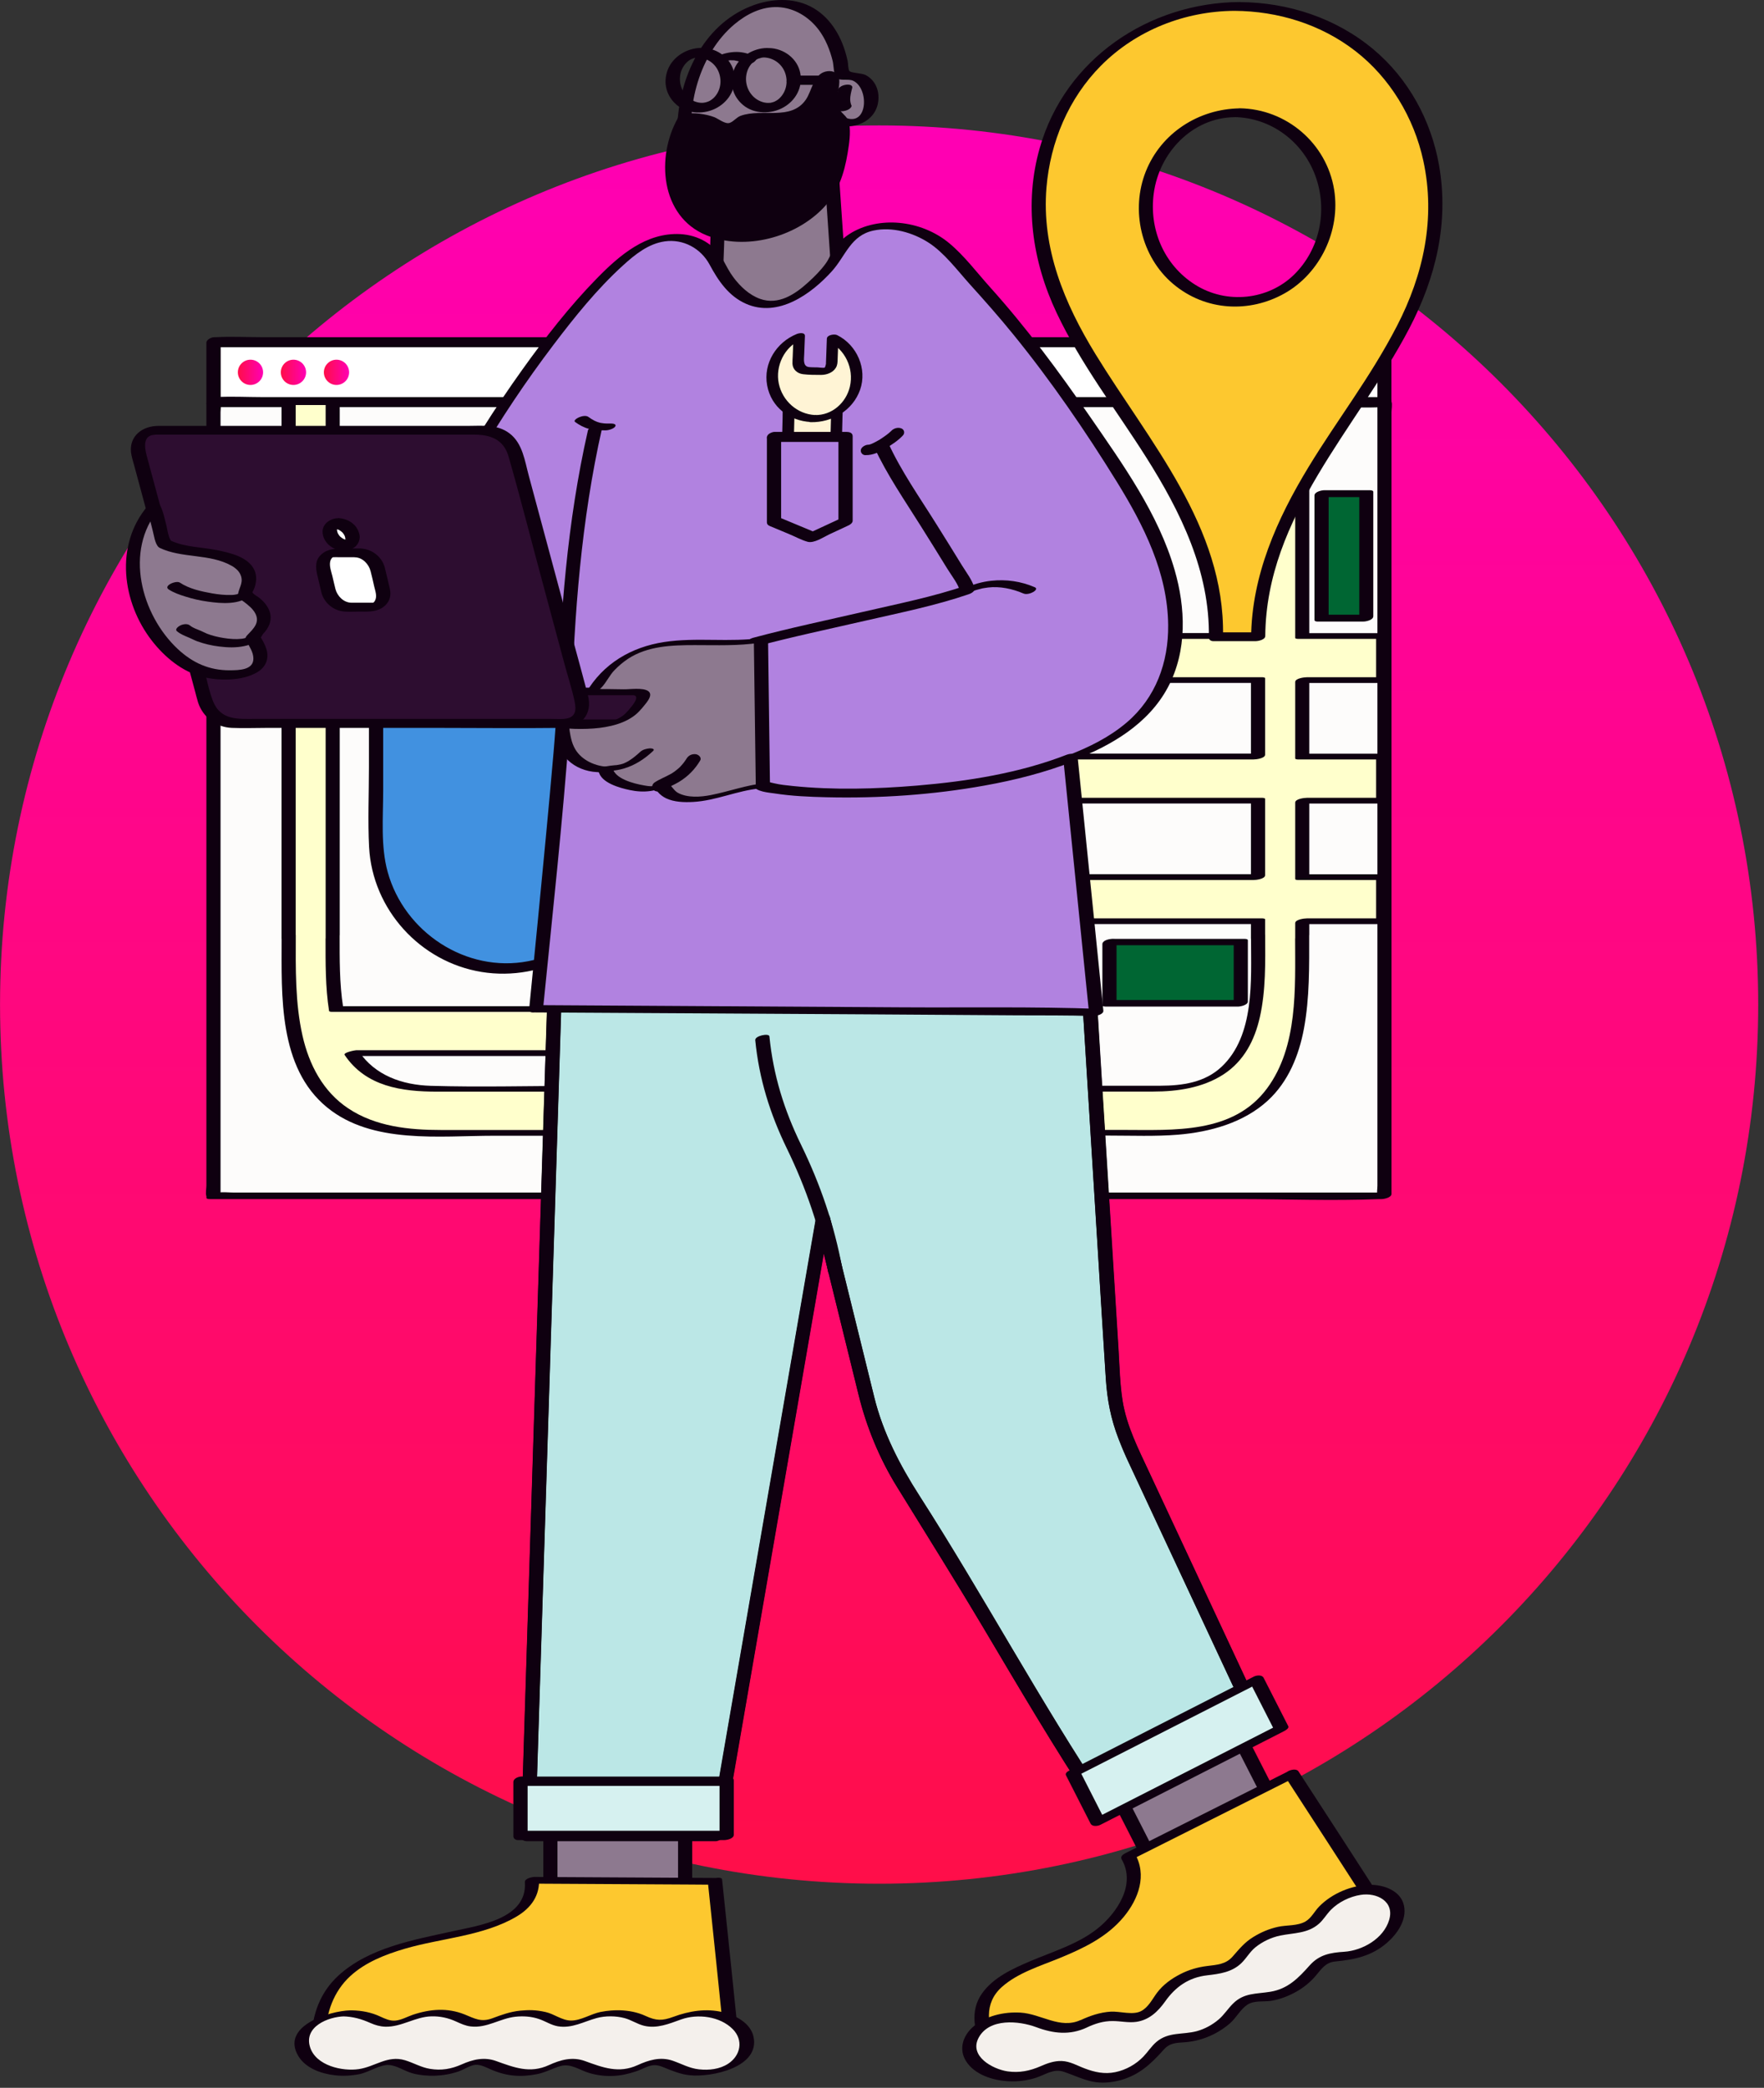
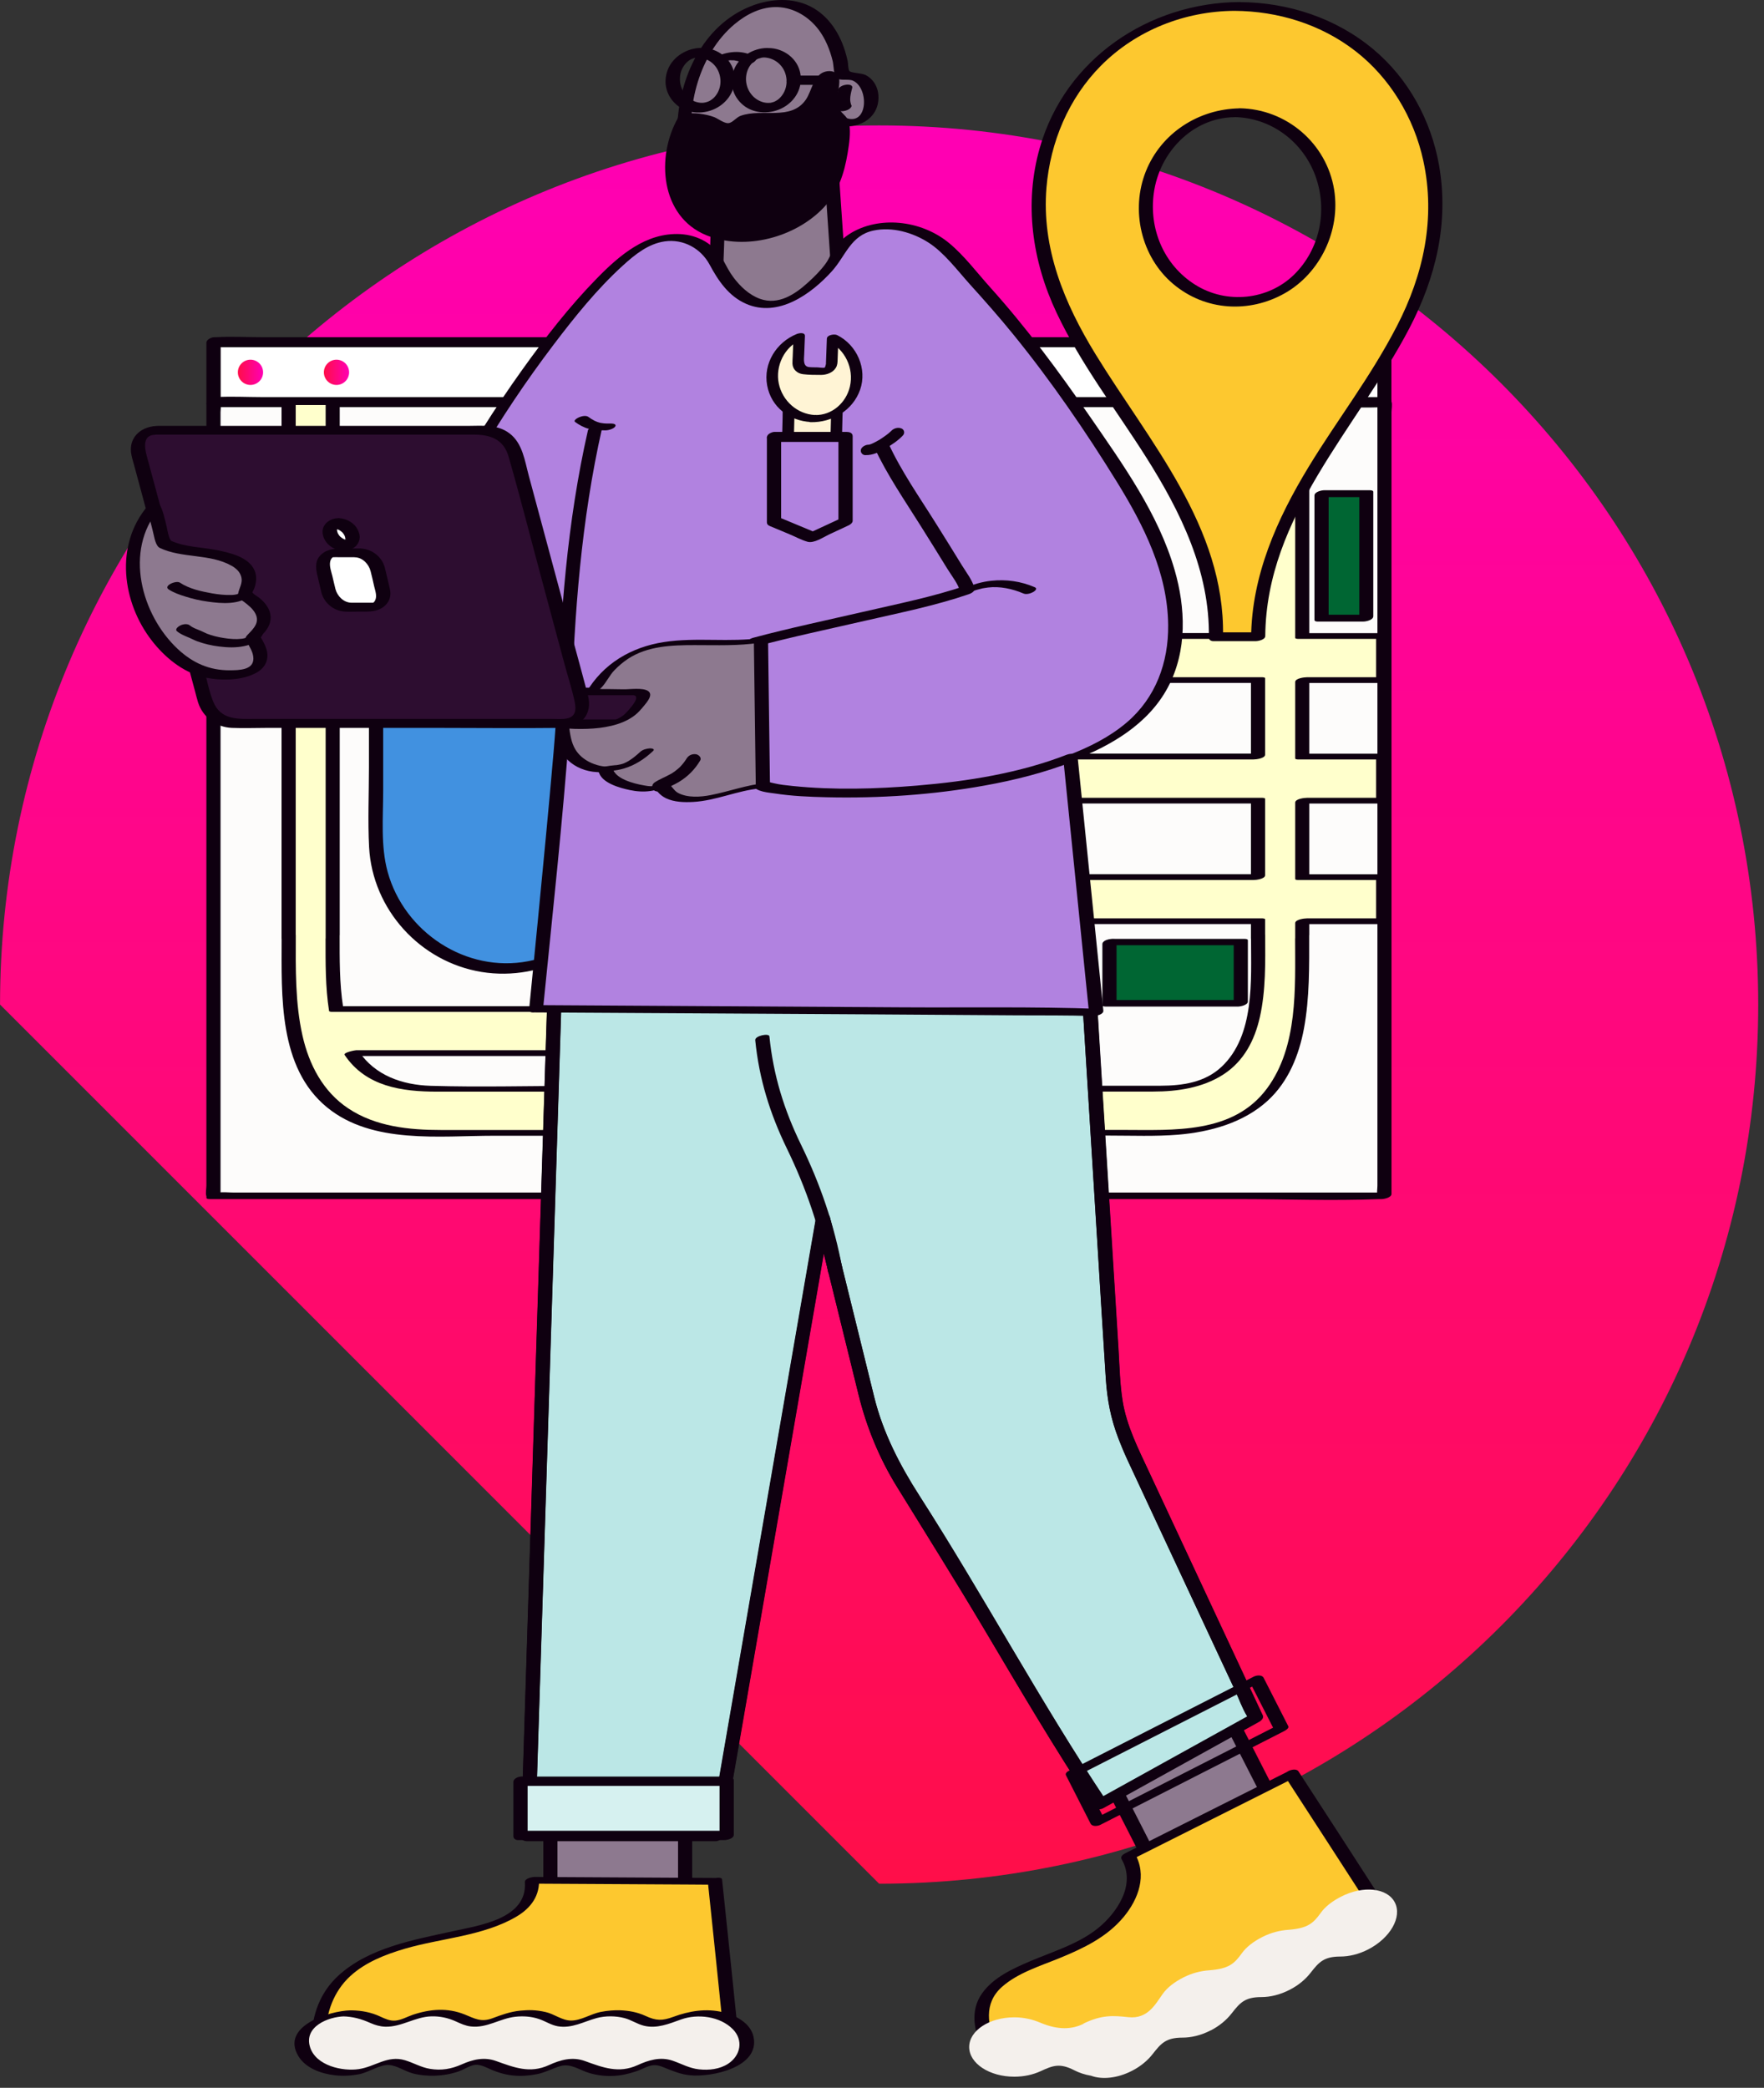
<svg xmlns="http://www.w3.org/2000/svg" fill="none" height="258" viewBox="0 0 218 258" width="218">
  <rect x="0" y="0" width="218" height="258" fill="#333333" stroke="none" />
-   <path d="M108.645 232.78C168.645 232.78 217.285 184.14 217.285 124.14C217.285 64.14 168.645 15.5 108.645 15.5C48.644 15.5 0.005 64.14 0.005 124.14C0.005 184.14 48.644 232.78 108.645 232.78Z" fill="url(#paint0_linear_599_4161)" />
+   <path d="M108.645 232.78C168.645 232.78 217.285 184.14 217.285 124.14C217.285 64.14 168.645 15.5 108.645 15.5C48.644 15.5 0.005 64.14 0.005 124.14Z" fill="url(#paint0_linear_599_4161)" />
  <path d="M171.085 49.69H26.375V147.77H171.085V49.69Z" fill="#FDFCFB" />
  <path d="M26.015 50.1H40.465C51.984 50.1 63.505 50.1 75.025 50.1C88.954 50.1 102.875 50.1 116.805 50.1C128.875 50.1 140.935 50.1 153.005 50.1H168.565C169.175 50.1 169.875 50.19 170.485 50.1C170.565 50.09 170.655 50.1 170.735 50.1L170.225 49.93V146.51C170.225 146.9 170.125 147.44 170.225 147.83C170.235 147.88 170.225 147.95 170.225 148.01L171.465 147.37C166.645 147.37 161.835 147.37 157.015 147.37H28.915C28.305 147.37 27.605 147.28 26.994 147.37C26.915 147.38 26.825 147.37 26.744 147.37L27.255 147.54V137.78C27.255 129.97 27.255 122.16 27.255 114.35C27.255 104.9 27.255 95.46 27.255 86.01C27.255 77.84 27.255 69.68 27.255 61.51V50.95C27.255 50.59 27.375 49.98 27.255 49.63C27.235 49.58 27.255 49.51 27.255 49.45C27.255 49.07 25.505 49.35 25.505 49.92V59.68C25.505 67.49 25.505 75.3 25.505 83.11V146.51C25.505 146.87 25.384 147.48 25.505 147.83C25.524 147.88 25.505 147.95 25.505 148.01C25.505 148.19 25.924 148.18 26.015 148.18H152.995C158.805 148.18 164.665 148.41 170.475 148.18C170.555 148.18 170.645 148.18 170.725 148.18C171.055 148.18 171.965 147.99 171.965 147.54V114.35C171.965 104.9 171.965 95.46 171.965 86.01V50.95C171.965 50.59 172.085 49.98 171.965 49.63C171.945 49.58 171.965 49.51 171.965 49.45C171.965 49.27 171.545 49.28 171.455 49.28H157.005C145.485 49.28 133.965 49.28 122.445 49.28C108.515 49.28 94.594 49.28 80.665 49.28H44.465C38.654 49.28 32.794 49.07 26.985 49.28C26.904 49.28 26.814 49.28 26.735 49.28C26.195 49.28 24.845 50.09 26.005 50.09L26.015 50.1Z" fill="#0F0010" />
  <path d="M171.085 42.29H26.375V49.69H171.085V42.29Z" fill="white" />
  <path d="M26.294 50.31H165.065C166.945 50.31 168.865 50.42 170.745 50.31C170.825 50.31 170.915 50.31 170.995 50.31C171.325 50.31 171.955 50.02 171.955 49.62V42.22C171.955 41.77 171.535 41.67 171.155 41.67H32.395C30.515 41.67 28.595 41.56 26.715 41.67C26.634 41.67 26.544 41.67 26.465 41.67C26.134 41.67 25.505 41.96 25.505 42.36V49.76C25.505 50.65 27.274 50.38 27.274 49.62V42.22L26.314 42.91H168.855C169.465 42.91 170.175 43.02 170.775 42.91C170.855 42.9 170.945 42.91 171.025 42.91L170.225 42.36V49.76L171.185 49.07H32.395C30.515 49.07 28.595 48.96 26.715 49.07C26.634 49.07 26.544 49.07 26.465 49.07C25.485 49.07 25.114 50.32 26.305 50.32L26.294 50.31Z" fill="#0F0010" />
  <path clip-rule="evenodd" d="M160.935 49.69V78.6H170.935V84.05H160.935V93.5H170.935V98.95H160.935V108.4H170.935V113.85H160.935V115.76H160.925V116.52C160.935 127.02 160.955 139.98 143.305 139.98H130.045V134.53H143.305C155.515 134.53 155.505 124.58 155.495 116.52V115.76H155.485V113.85H104.855V108.4H155.485V98.95H104.855V93.5H155.485V84.05H104.855V78.6H155.485V49.69H160.935ZM41.114 49.69V115.77H41.105V116.53C41.105 119.18 41.105 122.05 41.535 124.69H103.145V130.14H43.465C45.184 132.78 48.154 134.54 53.294 134.54H70.754V139.99H53.294C35.645 139.99 35.664 127.02 35.675 116.53V115.77V49.69H41.124H41.114Z" fill="#FFFFCC" fill-rule="evenodd" />
  <path d="M160.065 49.92V78.83C160.065 78.93 160.335 78.95 160.375 78.95H170.375L170.065 78.83V84.28L171.505 83.69H161.505C161.185 83.69 160.065 83.82 160.065 84.28V93.73C160.065 93.83 160.335 93.85 160.375 93.85H170.375L170.065 93.73V99.18L171.505 98.59H161.505C161.185 98.59 160.065 98.72 160.065 99.18V108.63C160.065 108.73 160.335 108.75 160.375 108.75H170.375L170.065 108.63V114.08L171.505 113.49H161.505C161.185 113.49 160.065 113.62 160.065 114.08V115.99L161.505 115.4H161.495C161.175 115.4 160.055 115.53 160.055 115.99C160.055 122.11 160.425 129.31 156.585 134.5C152.385 140.17 145.025 139.63 138.725 139.63H130.615L130.925 139.75V134.3L129.485 134.89C133.835 134.89 138.185 134.9 142.525 134.89C145.515 134.89 148.635 134.43 151.185 132.78C153.735 131.13 155.055 128.54 155.695 125.7C156.445 122.37 156.365 118.91 156.355 115.52C156.355 115.42 156.085 115.4 156.045 115.4H156.035L156.345 115.52V113.61C156.345 113.51 156.075 113.49 156.035 113.49H105.405L105.715 113.61V108.16L104.275 108.75H154.905C155.225 108.75 156.345 108.62 156.345 108.16V98.71C156.345 98.61 156.075 98.59 156.035 98.59H105.405L105.715 98.71V93.26L104.275 93.85H154.905C155.225 93.85 156.345 93.72 156.345 93.26V83.81C156.345 83.71 156.075 83.69 156.035 83.69H105.405L105.715 83.81V78.36L104.275 78.95H154.905C155.225 78.95 156.345 78.82 156.345 78.36V49.45L154.905 50.04H160.355C160.695 50.04 161.355 49.99 161.585 49.71C161.745 49.52 161.915 49.32 161.485 49.32H156.035C155.715 49.32 154.595 49.45 154.595 49.91V78.82L156.035 78.23H105.405C105.085 78.23 103.965 78.36 103.965 78.82V84.27C103.965 84.37 104.235 84.39 104.275 84.39H154.905L154.595 84.27V93.72L156.035 93.13H105.405C105.085 93.13 103.965 93.26 103.965 93.72V99.17C103.965 99.27 104.235 99.29 104.275 99.29H154.905L154.595 99.17V108.62L156.035 108.03H105.405C105.085 108.03 103.965 108.16 103.965 108.62V114.07C103.965 114.17 104.235 114.19 104.275 114.19H154.905L154.595 114.07V115.98C154.595 116.08 154.865 116.1 154.905 116.1H154.915L154.605 115.98C154.605 121.13 155.085 127.94 150.975 131.82C148.895 133.78 146.135 134.16 143.395 134.17C141.175 134.17 138.955 134.17 136.735 134.17H130.605C130.285 134.17 129.165 134.3 129.165 134.76V140.21C129.165 140.31 129.435 140.33 129.475 140.33H137.095C139.915 140.33 142.775 140.45 145.585 140.22C149.545 139.89 153.695 138.75 156.685 136C159.215 133.67 160.525 130.43 161.145 127.11C161.855 123.29 161.795 119.38 161.795 115.52L160.355 116.11H160.365C160.685 116.11 161.805 115.98 161.805 115.52V113.61L160.365 114.2H170.365C170.685 114.2 171.805 114.07 171.805 113.61V108.16C171.805 108.06 171.535 108.04 171.495 108.04H161.495L161.805 108.16V98.71L160.365 99.3H170.365C170.685 99.3 171.805 99.17 171.805 98.71V93.26C171.805 93.16 171.535 93.14 171.495 93.14H161.495L161.805 93.26V83.81L160.365 84.4H170.365C170.685 84.4 171.805 84.27 171.805 83.81V78.36C171.805 78.26 171.535 78.24 171.495 78.24H161.495L161.805 78.36V49.45C161.805 49.17 160.055 49.41 160.055 49.92H160.065Z" fill="#0F0010" />
  <path d="M40.245 49.92V116L41.684 115.41H41.675C41.355 115.41 40.234 115.54 40.234 116C40.234 118.98 40.205 121.97 40.664 124.92C40.684 125.02 40.914 125.04 40.974 125.04H102.585L102.275 124.92V130.37L103.715 129.78C96.995 129.78 90.284 129.78 83.564 129.78H44.035C43.874 129.78 42.385 130.06 42.594 130.37C45.224 134.28 49.654 134.9 54.025 134.9H70.195L69.885 134.78V140.23L71.325 139.64H54.495C50.544 139.64 46.425 139.22 43.054 136.98C39.925 134.91 38.194 131.57 37.385 127.99C36.465 123.92 36.544 119.69 36.554 115.54C36.554 115.44 36.285 115.42 36.245 115.42H36.234L36.544 115.54C36.544 108.09 36.544 100.64 36.544 93.19C36.544 85.74 36.544 69.46 36.544 57.59V49.46L35.105 50.05H40.554C40.895 50.05 41.554 50 41.785 49.72C41.944 49.53 42.114 49.33 41.684 49.33H36.234C35.914 49.33 34.794 49.46 34.794 49.92C34.794 57.37 34.794 64.82 34.794 72.27C34.794 79.72 34.794 96 34.794 107.87V116C34.794 116.1 35.065 116.12 35.105 116.12H35.114L34.804 116C34.804 123.02 34.395 131.93 40.425 136.85C46.014 141.42 54.325 140.35 61.084 140.35H70.195C70.514 140.35 71.635 140.22 71.635 139.76V134.31C71.635 134.21 71.365 134.19 71.325 134.19C65.294 134.19 59.245 134.36 53.215 134.18C49.715 134.07 46.355 132.91 44.334 129.91L42.895 130.5H102.575C102.895 130.5 104.015 130.37 104.015 129.91V124.46C104.015 124.36 103.745 124.34 103.705 124.34H42.094L42.404 124.46C41.944 121.51 41.974 118.52 41.974 115.54L40.535 116.13H40.544C40.864 116.13 41.984 116 41.984 115.54V93.19C41.984 81.32 41.984 69.46 41.984 57.59V49.46C41.984 49.18 40.234 49.42 40.234 49.93L40.245 49.92Z" fill="#0F0010" />
  <path clip-rule="evenodd" d="M62.395 55.11C71.144 55.11 78.305 62.27 78.305 71.02V103.78C78.305 112.53 71.144 119.69 62.395 119.69C53.645 119.69 46.484 112.53 46.484 103.78V71.02C46.484 62.27 53.645 55.11 62.395 55.11Z" fill="#4191E0" fill-rule="evenodd" />
  <path d="M62.315 55.76C70.055 55.84 76.615 62.02 77.344 69.69C77.635 72.68 77.404 75.77 77.404 78.77C77.404 87.11 77.475 95.45 77.404 103.79C77.344 110.93 72.415 117.4 65.284 118.78C57.614 120.26 49.974 115.21 47.914 107.77C47.025 104.57 47.355 100.98 47.355 97.69V82.31C47.355 78.66 47.355 75 47.355 71.35C47.364 65.05 50.864 59.21 56.825 56.81C58.575 56.11 60.425 55.79 62.304 55.77C63.315 55.76 63.635 54.45 62.455 54.46C54.775 54.54 47.855 59.84 46.035 67.35C45.205 70.77 45.594 74.65 45.594 78.13V94.82C45.594 98.1 45.444 101.42 45.614 104.7C46.035 112.4 51.925 118.87 59.514 120.11C67.105 121.35 74.924 117.09 77.904 109.97C79.465 106.25 79.174 102.28 79.174 98.34V81.92C79.174 78.29 79.204 74.67 79.174 71.04C79.124 63.97 74.654 57.57 67.894 55.3C66.135 54.71 64.305 54.45 62.455 54.43C61.444 54.42 61.124 55.72 62.304 55.74L62.315 55.76Z" fill="#0F0010" />
  <path clip-rule="evenodd" d="M30.954 44.45C31.814 44.45 32.514 45.15 32.514 46.01C32.514 46.87 31.814 47.57 30.954 47.57C30.095 47.57 29.395 46.87 29.395 46.01C29.395 45.15 30.095 44.45 30.954 44.45Z" fill="url(#paint1_linear_599_4161)" fill-rule="evenodd" />
-   <path clip-rule="evenodd" d="M36.264 44.45C37.124 44.45 37.825 45.15 37.825 46.01C37.825 46.87 37.124 47.57 36.264 47.57C35.404 47.57 34.705 46.87 34.705 46.01C34.705 45.15 35.404 44.45 36.264 44.45Z" fill="url(#paint2_linear_599_4161)" fill-rule="evenodd" />
  <path clip-rule="evenodd" d="M41.584 44.45C42.444 44.45 43.145 45.15 43.145 46.01C43.145 46.87 42.444 47.57 41.584 47.57C40.724 47.57 40.025 46.87 40.025 46.01C40.025 45.15 40.724 44.45 41.584 44.45Z" fill="url(#paint3_linear_599_4161)" fill-rule="evenodd" />
  <path d="M153.345 116.4H137.115V123.97H153.345V116.4Z" fill="#006633" />
  <path d="M136.745 116.81H152.975L152.465 116.64V124.21L153.705 123.58H137.475L137.985 123.75V116.18C137.985 115.81 136.235 116.08 136.235 116.65V124.22C136.235 124.4 136.655 124.39 136.745 124.39H152.975C153.305 124.39 154.215 124.2 154.215 123.76V116.19C154.215 116.01 153.795 116.02 153.705 116.02H137.475C137.165 116.02 136.485 116.15 136.315 116.46C136.135 116.79 136.465 116.82 136.745 116.82V116.81Z" fill="#0F0010" />
  <path d="M168.845 61H163.315V76.38H168.845V61Z" fill="#006633" />
  <path d="M162.955 76.81H168.485C168.835 76.81 169.715 76.62 169.715 76.15V60.77C169.715 60.58 169.305 60.58 169.205 60.58H163.675C163.325 60.58 162.445 60.77 162.445 61.24V76.62C162.445 77.03 164.195 76.75 164.195 76.15V60.77L162.965 61.43H168.495L167.985 61.24V76.62L169.215 75.96H163.685C163.355 75.96 162.695 76.09 162.525 76.41C162.355 76.73 162.675 76.81 162.965 76.81H162.955Z" fill="#0F0010" />
  <path d="M84.665 223.15H68.014V236.42H84.665V223.15Z" fill="#8D798F" />
  <path d="M67.654 223.56H84.305L83.794 223.39V236.66L85.034 236.02H68.385L68.894 236.19V222.92C68.894 222.54 67.144 222.82 67.144 223.39V236.66C67.144 236.84 67.564 236.83 67.654 236.83H84.305C84.635 236.83 85.544 236.64 85.544 236.19V222.92C85.544 222.74 85.124 222.75 85.034 222.75H68.385C68.075 222.75 67.394 222.88 67.225 223.19C67.044 223.52 67.374 223.56 67.654 223.56Z" fill="#0F0010" />
  <path d="M152.122 212.606L137.288 220.167L143.314 231.99L158.148 224.429L152.122 212.606Z" fill="#8D798F" />
  <path d="M137.645 220.59C142.595 218.07 147.535 215.55 152.485 213.03L151.255 212.84C153.265 216.78 155.275 220.72 157.285 224.66L157.795 224C152.845 226.52 147.905 229.04 142.955 231.56L144.185 231.75C142.175 227.81 140.165 223.87 138.155 219.93C137.815 219.27 136.115 219.81 136.405 220.4C138.415 224.34 140.425 228.28 142.435 232.22C142.655 232.64 143.305 232.6 143.665 232.41C148.615 229.89 153.555 227.37 158.505 224.85C158.675 224.76 159.155 224.47 159.015 224.19C157.005 220.25 154.995 216.31 152.985 212.37C152.765 211.95 152.115 211.99 151.755 212.18C146.805 214.7 141.865 217.22 136.915 219.74C135.845 220.28 136.815 221 137.635 220.58L137.645 220.59Z" fill="#0F0010" />
  <path clip-rule="evenodd" d="M68.954 109.58H133.775L137.535 170.18C137.805 174.51 138.165 175.17 139.735 179.17L155.185 212.26L135.925 222.94C129.605 213.48 120.945 198.24 115.625 189.65C110.635 181.59 110.355 182.21 107.345 173.64L101.675 150.63L88.495 226.88H65.254L68.954 109.59V109.58Z" fill="#BBE7E6" fill-rule="evenodd" />
  <path d="M68.885 110.23H133.705L132.895 109.64C133.215 114.75 133.535 119.87 133.845 124.98C134.445 134.58 135.035 144.18 135.635 153.78C135.975 159.25 136.305 164.72 136.655 170.19C136.825 172.84 137.245 175.22 138.205 177.7C138.595 178.7 138.995 179.66 139.445 180.63L144.055 190.51L150.155 203.57L152.645 208.9C153.125 209.93 153.535 211.07 154.115 212.05C154.195 212.19 154.255 212.35 154.325 212.49L154.805 211.73C149.195 214.84 143.575 217.95 137.965 221.06C137.155 221.51 136.345 221.96 135.545 222.4L136.735 222.54C128.545 210.26 121.585 197.22 113.615 184.8C111.215 181.06 109.125 177.03 108.055 172.69L105.185 161.05C104.305 157.5 103.435 153.94 102.555 150.39C102.355 149.58 100.915 150.02 100.795 150.69C99.305 159.32 97.805 167.96 96.314 176.59C93.954 190.24 91.594 203.89 89.234 217.54C88.695 220.67 88.154 223.8 87.615 226.94L88.575 226.22H65.335L66.144 226.81C66.264 222.9 66.394 218.99 66.514 215.09C66.805 205.79 67.105 196.49 67.394 187.2C67.754 175.87 68.105 164.55 68.465 153.22C68.775 143.47 69.075 133.71 69.385 123.96L69.684 114.34C69.734 112.82 69.915 111.25 69.835 109.73C69.835 109.66 69.835 109.6 69.835 109.53C69.865 108.61 68.094 108.85 68.064 109.66C67.945 113.57 67.814 117.48 67.695 121.38C67.404 130.68 67.105 139.98 66.814 149.27C66.454 160.6 66.105 171.92 65.745 183.25C65.434 193 65.135 202.76 64.825 212.51L64.525 222.13C64.475 223.65 64.294 225.22 64.374 226.74C64.374 226.81 64.374 226.87 64.374 226.94C64.365 227.4 64.805 227.53 65.184 227.53H88.424C88.825 227.53 89.314 227.23 89.385 226.81C90.874 218.18 92.374 209.54 93.865 200.91C96.225 187.26 98.585 173.61 100.945 159.96C101.485 156.83 102.025 153.7 102.565 150.56L100.805 150.86C102.575 158.04 104.345 165.22 106.115 172.41C107.085 176.35 108.685 180.24 110.815 183.69C114.415 189.54 118.075 195.35 121.585 201.26C125.995 208.68 130.355 216.14 135.135 223.32C135.365 223.67 136.005 223.64 136.325 223.46C141.935 220.35 147.555 217.24 153.165 214.13C153.975 213.68 154.785 213.23 155.585 212.79C155.805 212.67 156.215 212.34 156.065 212.03C153.155 205.8 150.255 199.58 147.345 193.35L142.025 181.96C140.715 179.15 139.245 176.3 138.735 173.22C138.385 171.13 138.345 168.96 138.215 166.84L137.575 156.61L135.805 128.03C135.425 121.97 135.225 115.87 134.675 109.82C134.675 109.72 134.665 109.62 134.655 109.52C134.625 109.07 134.255 108.93 133.845 108.93H69.025C68.014 108.93 67.695 110.24 68.874 110.24L68.885 110.23Z" fill="#0F0010" />
  <path d="M68.385 109.93H133.205L132.895 109.81C133.215 114.92 133.535 120.04 133.845 125.15C134.435 134.71 135.035 144.28 135.625 153.84C135.965 159.35 136.295 164.85 136.655 170.36C136.825 173.02 137.285 175.38 138.255 177.87C138.625 178.83 139.015 179.75 139.455 180.68L144.045 190.51L150.195 203.68L152.635 208.91C153.115 209.93 153.505 211.1 154.105 212.06C154.185 212.19 154.245 212.36 154.315 212.5L154.525 212.24C148.915 215.35 143.295 218.46 137.685 221.57C136.875 222.02 136.065 222.47 135.265 222.91L136.805 222.7C128.595 210.38 121.595 197.3 113.605 184.84C111.205 181.1 109.115 177.04 108.045 172.7L105.175 161.06C104.295 157.51 103.425 153.95 102.545 150.4C102.455 150.03 100.865 150.46 100.815 150.79C99.325 159.42 97.825 168.06 96.335 176.69C93.975 190.34 91.615 203.99 89.254 217.64C88.715 220.77 88.174 223.9 87.635 227.04L89.064 226.53H65.825L66.135 226.65C66.254 222.74 66.385 218.83 66.504 214.93C66.794 205.63 67.094 196.33 67.385 187.04C67.745 175.71 68.094 164.39 68.454 153.06C68.764 143.31 69.064 133.55 69.374 123.8L69.674 114.18L69.775 111.16C69.784 110.72 69.954 110 69.825 109.57C69.805 109.52 69.825 109.43 69.825 109.37C69.825 109.12 68.094 109.33 68.075 109.84C67.954 113.75 67.825 117.66 67.704 121.56C67.415 130.86 67.115 140.16 66.825 149.45C66.465 160.78 66.115 172.1 65.754 183.43C65.445 193.18 65.144 202.94 64.835 212.69L64.534 222.31L64.434 225.33C64.424 225.77 64.254 226.49 64.385 226.92C64.404 226.97 64.385 227.06 64.385 227.12C64.385 227.22 64.654 227.24 64.695 227.24H87.934C88.215 227.24 89.294 227.12 89.365 226.73C90.855 218.1 92.355 209.46 93.844 200.83C96.204 187.18 98.564 173.53 100.925 159.88C101.465 156.75 102.005 153.62 102.545 150.48L100.815 150.87C102.575 158.03 104.345 165.19 106.105 172.35C107.075 176.3 108.665 180.18 110.805 183.64C114.395 189.45 118.015 195.23 121.515 201.11C125.925 208.53 130.285 215.99 135.065 223.17C135.325 223.55 136.315 223.12 136.605 222.96C142.215 219.85 147.835 216.74 153.445 213.63C154.255 213.18 155.065 212.73 155.865 212.29C155.905 212.27 156.115 212.13 156.075 212.03C153.155 205.77 150.225 199.5 147.305 193.24L142.015 181.9C140.695 179.07 139.225 176.19 138.735 173.08C138.405 171 138.365 168.84 138.235 166.74L137.605 156.55C137.015 147.03 136.425 137.5 135.835 127.98L135.085 115.9L134.835 111.89C134.795 111.2 134.885 110.32 134.695 109.65C134.665 109.56 134.685 109.45 134.675 109.35C134.675 109.25 134.415 109.23 134.365 109.23H69.544C69.204 109.23 68.544 109.29 68.314 109.56C68.144 109.75 67.984 109.93 68.415 109.93H68.385Z" fill="#0F0010" />
  <path clip-rule="evenodd" d="M152.885 0.8C166.405 0.8 178.195 10.9 177.365 27.35C177.065 33.35 174.515 38.85 171.235 44.26C164.765 54.94 155.505 65.32 155.495 78.68H150.275C150.615 64.78 140.285 53.89 133.695 42.65C130.805 37.71 128.695 32.71 128.395 27.35C127.505 11.29 139.355 0.8 152.875 0.8H152.885ZM152.885 13.93C146.655 13.93 141.605 19.17 141.605 25.63C141.605 32.09 146.655 37.33 152.885 37.33C159.115 37.33 164.165 32.09 164.165 25.63C164.165 19.17 159.115 13.93 152.885 13.93Z" fill="#FDC82F" fill-rule="evenodd" />
  <path d="M152.555 1.34C157.935 1.37 163.235 3 167.505 6.31C171.775 9.62 174.735 14.52 175.895 19.85C177.445 26.97 175.925 33.95 172.615 40.33C169.305 46.71 165.265 51.87 161.715 57.71C157.805 64.14 154.685 71.13 154.615 78.78L155.815 78.14H150.595L151.145 78.59C151.375 65.09 142.035 54.62 135.375 43.75C131.525 37.47 128.705 30.68 129.325 23.18C129.795 17.56 132.055 12.15 136.055 8.12C140.405 3.74 146.405 1.38 152.555 1.34C152.905 1.34 153.555 1.23 153.705 0.84C153.835 0.48 153.595 0.25 153.215 0.25C141.985 0.32 131.655 7.27 128.505 18.25C126.535 25.12 127.555 32.26 130.575 38.65C133.595 45.04 137.905 50.6 141.645 56.51C145.905 63.24 149.535 70.62 149.395 78.78C149.395 79.08 149.665 79.23 149.945 79.23H155.165C155.475 79.23 156.365 79.07 156.365 78.59C156.495 63.75 167.655 53 174.145 40.62C177.445 34.32 179.095 27.49 177.835 20.39C176.855 14.87 174.065 9.74 169.755 6.12C165.135 2.24 159.205 0.29 153.205 0.26C152.485 0.26 151.375 1.34 152.555 1.34Z" fill="#0F0010" />
  <path d="M153.205 13.39C148.145 13.46 143.505 16.42 141.605 21.18C139.705 25.94 140.995 31.73 144.985 35.09C148.975 38.45 154.415 38.71 158.775 36.24C163.135 33.77 165.695 28.51 164.875 23.43C163.945 17.71 158.985 13.47 153.205 13.38C152.865 13.38 152.195 13.49 152.055 13.88C151.925 14.24 152.175 14.46 152.545 14.47C157.075 14.54 161.025 17.51 162.565 21.75C164.105 25.99 163.115 30.81 159.925 33.94C156.735 37.07 151.595 37.64 147.695 35.18C143.795 32.72 141.995 28.26 142.585 23.9C143.255 18.87 147.325 14.55 152.555 14.48C152.905 14.48 153.555 14.37 153.705 13.98C153.835 13.62 153.595 13.39 153.215 13.39H153.205Z" fill="#0F0010" />
  <path clip-rule="evenodd" d="M88.365 232.49L88.844 236.98L90.355 251.66C71.344 251.66 63.414 251.7 39.364 251.7C39.645 235.45 66.575 242.36 65.725 232.36L88.365 232.49Z" fill="#FDC82F" fill-rule="evenodd" />
  <path d="M87.495 232.72C88.174 239.11 88.825 245.5 89.484 251.9L90.715 251.25C78.335 251.25 65.954 251.28 53.584 251.29C48.965 251.29 44.344 251.29 39.724 251.29L40.234 251.47C40.304 248.73 41.224 246.11 43.264 244.22C45.135 242.49 47.605 241.53 50.014 240.82C54.514 239.5 59.734 239.26 63.834 236.84C65.615 235.79 66.754 234.24 66.605 232.12L65.374 232.77C71.984 232.81 78.585 232.85 85.195 232.88C86.135 232.88 87.075 232.89 88.014 232.9C88.575 232.9 89.894 232.07 88.734 232.07C82.124 232.03 75.525 231.99 68.915 231.96C67.975 231.96 67.034 231.95 66.094 231.94C65.775 231.94 64.825 232.13 64.865 232.59C65.184 237.14 59.205 237.93 55.914 238.66C51.084 239.73 45.594 240.68 41.815 244.14C39.575 246.19 38.575 248.94 38.495 251.93C38.495 252.12 38.914 252.11 39.005 252.11C52.245 252.11 65.495 252.09 78.734 252.07C82.484 252.07 86.245 252.07 89.995 252.07C90.305 252.07 91.275 251.88 91.225 251.42C90.564 245.03 89.915 238.63 89.234 232.24C89.184 231.8 87.434 232.15 87.484 232.71L87.495 232.72Z" fill="#0F0010" />
  <path clip-rule="evenodd" d="M159.645 219.25L162.115 223.04L170.125 235.43C157.145 242.05 149.965 245.73 137.665 252.02C133.925 253.93 127.335 250.57 122.335 253.12C118.135 244.5 127.235 243.46 133.865 240.1C138.475 237.76 141.585 232.91 139.415 229.42L159.645 219.25Z" fill="#FDC82F" fill-rule="evenodd" />
  <path d="M158.845 219.6C162.355 224.99 165.835 230.39 169.325 235.78L169.775 235.01C163.375 238.27 156.985 241.54 150.585 244.81C147.565 246.36 144.535 247.9 141.515 249.45C139.955 250.25 138.305 251.38 136.615 251.87C135.225 252.28 133.665 252.07 132.245 251.93C128.775 251.59 125.235 251.14 121.985 252.7L123.215 252.88C122.025 250.37 121.535 247.57 123.815 245.54C125.795 243.78 128.565 242.95 130.975 241.96C133.915 240.75 136.785 239.39 138.865 236.89C140.705 234.67 141.785 231.72 140.245 229.06L139.795 229.83C145.695 226.86 151.605 223.9 157.505 220.93C158.345 220.51 159.185 220.09 160.025 219.66C161.095 219.12 160.125 218.43 159.305 218.84C153.405 221.81 147.495 224.77 141.595 227.74C140.755 228.16 139.915 228.58 139.075 229.01C138.785 229.16 138.415 229.42 138.625 229.78C140.405 232.86 138.075 236.36 135.665 238.3C133.255 240.24 130.095 241.17 127.255 242.38C125.125 243.29 122.765 244.37 121.375 246.32C119.815 248.5 120.405 251.1 121.475 253.36C121.675 253.79 122.355 253.7 122.705 253.54C125.775 252.07 129.235 252.85 132.475 253.11C133.795 253.22 135.155 253.26 136.455 252.97C138.035 252.63 139.455 251.71 140.875 250.98C146.915 247.9 152.945 244.81 158.985 241.72C162.825 239.76 166.655 237.8 170.495 235.84C170.775 235.7 171.175 235.43 170.945 235.07C167.455 229.67 163.975 224.27 160.465 218.89C160.115 218.35 158.425 218.94 158.855 219.6H158.845Z" fill="#0F0010" />
  <path clip-rule="evenodd" d="M102.595 17.74C98.564 17.14 92.835 17.61 88.805 17.01C88.805 23.94 88.715 31.79 88.215 38.76C92.544 38.76 99.594 38.99 103.925 38.99C103.625 32.66 102.895 24.08 102.595 17.75V17.74Z" fill="#8D798F" fill-rule="evenodd" />
  <path d="M103.315 17.42C98.745 16.77 94.094 17.33 89.525 16.69C89.215 16.65 87.934 16.8 87.934 17.25C87.934 24.5 87.855 31.76 87.344 39C87.344 39.1 87.624 39.1 87.644 39.1C92.885 39.1 98.115 39.32 103.355 39.33C103.625 39.33 104.815 39.18 104.795 38.76C104.455 31.67 103.805 24.6 103.465 17.52C103.455 17.27 101.695 17.54 101.715 17.99C102.055 25.08 102.705 32.15 103.045 39.23L104.485 38.66C99.245 38.66 94.014 38.44 88.775 38.43L89.075 38.53C89.585 31.29 89.665 24.03 89.665 16.78L88.075 17.34C92.644 17.99 97.294 17.43 101.865 18.07C102.255 18.13 102.735 18.01 103.085 17.84C103.195 17.78 103.705 17.48 103.315 17.43V17.42Z" fill="#0F0010" />
  <path clip-rule="evenodd" d="M103.385 19.24C103.925 16.88 103.945 15 103.995 15.02C108.135 16.42 109.135 9.81 105.245 9.36C104.685 9.3 104.155 9.39 104.125 9.28C102.375 -4.96 86.135 -1.02 84.654 14.2C83.135 29.78 100.885 30.16 103.385 19.25V19.24Z" fill="#8D798F" fill-rule="evenodd" />
  <path d="M104.255 19.11C104.475 18.12 104.635 17.12 104.745 16.11C104.775 15.78 104.715 15.19 104.865 14.89L103.295 15.41C105.755 16.17 108.605 14.8 108.565 11.99C108.555 10.85 107.985 9.77 106.945 9.26C106.475 9.03 105.165 9.02 104.975 8.78C104.795 8.55 104.825 7.83 104.755 7.54C104.665 7.12 104.555 6.7 104.425 6.29C103.665 3.84 102.115 1.59 99.684 0.58C97.475 -0.34 94.924 -0.09 92.734 0.79C86.814 3.17 83.874 9.68 83.704 15.74C83.555 21.06 86.294 26.18 91.894 27.06C97.495 27.94 102.955 24.57 104.255 19.11C104.385 18.57 102.645 18.83 102.515 19.36C101.585 23.29 98.314 26.39 94.144 26.31C89.734 26.23 86.525 22.82 85.704 18.65C84.644 13.26 86.475 6.6 90.764 3C92.264 1.74 94.135 0.79 96.144 0.88C98.154 0.97 99.965 2.08 101.175 3.68C102.025 4.81 102.565 6.17 102.905 7.54C103.035 8.06 103.015 9.31 103.395 9.64C103.855 10.04 104.865 9.7 105.455 9.99C107.375 10.92 107.265 15.41 104.695 14.62C104.215 14.47 103.365 14.65 103.125 15.14C102.975 15.44 103.045 16.04 103.005 16.36C102.905 17.37 102.735 18.37 102.515 19.36C102.395 19.91 104.135 19.64 104.255 19.11Z" fill="#0F0010" />
  <path clip-rule="evenodd" d="M66.254 124.67C66.254 124.67 133.325 125.04 135.485 125.12L132.295 93.65C142.785 89.69 145.895 83.39 145.115 74.88C144.335 66.33 137.845 57.56 131.655 48.54C126.055 40.38 121.565 35.89 117.575 31.4C113.485 26.79 105.185 26.48 103.185 32.1C93.544 44.37 88.484 32.34 88.484 32.34C86.365 28.72 81.984 28.54 78.445 30.97C71.115 35.99 54.584 58.81 49.344 75.65C43.285 95.14 69.514 88.24 69.564 88.34C69.805 88.89 66.234 124.68 66.234 124.68L66.254 124.67Z" fill="#B182E0" fill-rule="evenodd" />
  <path d="M65.894 125.11C73.514 125.15 81.135 125.2 88.754 125.24C101.075 125.31 113.395 125.38 125.715 125.47C128.845 125.49 131.995 125.45 135.125 125.56C135.445 125.57 136.405 125.36 136.355 124.89C135.425 115.71 134.495 106.53 133.565 97.36L133.165 93.43L132.615 93.96C137.285 92.17 141.915 89.48 144.335 84.93C146.755 80.38 146.505 75.07 145.165 70.44C143.155 63.48 138.745 57.35 134.685 51.46C130.845 45.89 126.875 40.52 122.345 35.48C120.725 33.68 119.175 31.6 117.305 30.05C115.575 28.61 113.365 27.74 111.125 27.54C109.005 27.35 106.765 27.76 104.955 28.93C104.175 29.44 103.495 30.09 102.995 30.87C102.655 31.4 102.445 32 102.075 32.52C101.455 33.39 100.645 34.2 99.855 34.91C98.234 36.39 96.184 37.74 93.924 36.93C92.575 36.44 91.484 35.4 90.635 34.27C90.135 33.6 89.775 32.88 89.374 32.15C88.305 30.18 86.284 29.05 84.075 28.93C79.855 28.71 76.555 31.55 73.794 34.37C70.385 37.85 67.365 41.74 64.534 45.7C61.114 50.48 57.974 55.46 55.164 60.62C52.355 65.78 49.995 70.69 48.395 76.07C47.444 79.26 46.925 83.12 49.014 86C50.594 88.18 53.285 89.15 55.834 89.57C58.654 90.04 61.565 89.92 64.394 89.59C65.504 89.46 66.605 89.29 67.695 89.09C68.025 89.03 68.344 88.96 68.674 88.9C68.855 88.86 69.055 88.84 69.234 88.78C69.254 88.78 69.335 88.75 69.335 88.76C69.294 88.61 68.855 88.44 68.715 88.76C68.635 88.94 68.684 89.35 68.674 89.55C68.605 90.67 68.504 91.79 68.415 92.92C68.115 96.48 67.775 100.04 67.445 103.59C66.814 110.25 66.165 116.91 65.504 123.57C65.465 123.98 65.424 124.39 65.385 124.8C65.325 125.4 67.064 125.06 67.124 124.54C68.275 113.01 69.544 101.48 70.385 89.92C70.415 89.51 70.654 88.56 70.475 88.18C70.254 87.71 69.585 87.94 69.154 88.03C69.025 88.06 68.915 88.08 68.564 88.15C68.115 88.24 67.654 88.32 67.195 88.4C66.094 88.59 64.995 88.74 63.885 88.85C59.114 89.31 51.864 89.22 49.855 83.82C48.404 79.94 50.114 75.5 51.505 71.87C53.535 66.57 56.154 61.5 59.035 56.61C61.914 51.72 64.984 47.12 68.374 42.65C71.004 39.18 73.784 35.71 77.014 32.78C78.475 31.45 80.124 30.12 82.144 29.83C84.434 29.5 86.615 30.69 87.695 32.7C88.775 34.71 90.055 36.6 92.195 37.54C96.165 39.29 100.255 36.34 102.805 33.52C104.525 31.61 105.115 29.09 107.955 28.49C110.255 28 112.795 28.73 114.735 29.97C116.675 31.21 118.285 33.38 119.875 35.15C121.705 37.17 123.515 39.22 125.235 41.34C129.895 47.07 134.155 53.28 138.035 59.56C141.355 64.94 144.305 70.79 144.365 77.24C144.415 81.87 142.825 86.23 139.245 89.28C137.105 91.1 134.575 92.35 131.965 93.35C131.765 93.43 131.395 93.6 131.415 93.88C132.345 103.06 133.275 112.24 134.205 121.41L134.605 125.34L135.835 124.67C127.715 124.38 119.565 124.53 111.445 124.48C99.264 124.4 87.094 124.33 74.915 124.26C72.144 124.24 69.374 124.23 66.605 124.21C66.025 124.21 64.725 125.07 65.894 125.08V125.11Z" fill="#0F0010" />
  <path d="M131.925 93.23C126.015 95.54 119.615 96.55 113.315 97.08C108.235 97.5 103.045 97.65 97.965 97.13C97.184 97.05 96.404 96.97 95.644 96.79C95.404 96.73 95.154 96.69 94.924 96.59C94.844 96.55 94.814 96.5 94.835 96.56C94.644 95.87 92.894 96.34 93.085 97.03C93.314 97.85 95.094 97.95 95.734 98.05C97.855 98.38 100.015 98.47 102.165 98.52C108.685 98.67 115.275 98.23 121.705 97.07C125.435 96.4 129.115 95.47 132.645 94.09C133.765 93.65 132.765 92.91 131.925 93.24V93.23Z" fill="#0F0010" />
  <path d="M86.225 7.11C87.355 7.13 88.424 7.83 88.844 8.97C89.264 10.11 89.004 11.38 88.115 12.18C88.204 12.1 87.984 12.28 87.995 12.27C87.945 12.31 87.894 12.34 87.855 12.37C87.684 12.48 87.775 12.43 87.585 12.52C87.415 12.6 87.124 12.68 86.904 12.7C86.434 12.74 85.885 12.61 85.394 12.3C84.385 11.66 83.874 10.45 84.064 9.27C84.165 8.64 84.475 8.07 84.945 7.64C85.385 7.25 85.794 7.12 86.434 7.11C86.794 7.11 87.355 6.84 87.404 6.44C87.465 6 86.924 5.92 86.615 5.92C84.904 5.94 83.154 6.99 82.525 8.62C81.894 10.25 82.374 11.93 83.674 13C85.055 14.14 87.144 14.16 88.654 13.29C90.165 12.42 91.025 10.83 90.745 9.12C90.434 7.25 88.684 5.95 86.835 5.92C86.424 5.92 85.894 6.03 85.695 6.44C85.514 6.8 85.855 7.11 86.215 7.11H86.225Z" fill="#0F0010" />
  <path d="M94.385 7.1C95.525 7.12 96.594 7.84 97.014 8.97C97.434 10.1 97.174 11.38 96.284 12.19C96.135 12.33 95.924 12.46 95.754 12.54C95.754 12.54 95.475 12.65 95.644 12.59C95.585 12.61 95.525 12.63 95.475 12.64C95.475 12.64 95.174 12.71 95.355 12.68C95.264 12.7 95.174 12.71 95.075 12.71C94.605 12.75 94.055 12.61 93.564 12.3C92.555 11.66 92.034 10.44 92.234 9.26C92.335 8.63 92.644 8.05 93.115 7.63C93.325 7.44 93.504 7.33 93.814 7.21C93.644 7.28 94.215 7.11 94.055 7.14C94.234 7.1 94.424 7.1 94.615 7.09C94.975 7.09 95.534 6.82 95.585 6.43C95.644 5.99 95.094 5.93 94.794 5.93C93.085 5.95 91.335 6.99 90.704 8.62C90.075 10.25 90.555 11.92 91.844 12.99C93.234 14.13 95.305 14.13 96.825 13.27C98.344 12.41 99.195 10.82 98.915 9.12C98.605 7.25 96.855 5.96 95.014 5.94C94.605 5.94 94.075 6.06 93.874 6.45C93.684 6.81 94.034 7.1 94.385 7.1Z" fill="#0F0010" />
  <path d="M97.775 10.49H102.495C102.905 10.49 103.425 10.38 103.635 9.98C103.825 9.62 103.475 9.34 103.125 9.34H98.404C97.995 9.34 97.475 9.45 97.264 9.85C97.075 10.21 97.424 10.49 97.775 10.49Z" fill="#0F0010" />
  <path d="M89.264 7.72C89.394 7.66 89.525 7.61 89.654 7.56C89.805 7.5 89.434 7.63 89.684 7.56C89.754 7.54 89.825 7.52 89.894 7.5C89.924 7.5 89.965 7.48 90.004 7.48C90.105 7.46 90.075 7.46 89.924 7.49C89.995 7.49 90.075 7.47 90.144 7.46C90.184 7.46 90.215 7.46 90.254 7.45C90.344 7.45 90.325 7.45 90.204 7.45C90.225 7.43 90.365 7.45 90.404 7.45C90.475 7.45 90.534 7.45 90.605 7.45C90.644 7.45 90.684 7.45 90.725 7.45C90.624 7.44 90.624 7.44 90.704 7.45C90.865 7.48 91.025 7.51 91.184 7.55C91.225 7.56 91.264 7.57 91.305 7.59C91.245 7.57 91.254 7.58 91.335 7.6C91.415 7.63 91.504 7.67 91.585 7.7C91.695 7.75 91.805 7.81 91.915 7.85C92.305 8 92.805 7.92 93.154 7.69C93.355 7.55 93.715 7.16 93.305 7C92.954 6.86 92.624 6.7 92.254 6.59C91.855 6.48 91.434 6.42 91.025 6.42C90.184 6.42 89.355 6.62 88.594 6.97C88.374 7.07 87.865 7.38 88.135 7.68C88.385 7.96 89.004 7.83 89.294 7.7L89.264 7.72Z" fill="#0F0010" />
  <path d="M105.215 13.02C105.115 12.76 105.065 12.49 105.065 12.21V12.33C105.065 11.82 105.195 11.33 105.325 10.84C105.365 10.7 105.265 10.59 105.145 10.53C104.985 10.45 104.745 10.45 104.575 10.47C104.345 10.5 104.105 10.57 103.915 10.69C103.775 10.78 103.625 10.89 103.585 11.06C103.385 11.84 103.165 12.7 103.485 13.48C103.625 13.83 104.195 13.76 104.475 13.68C104.675 13.62 104.905 13.54 105.055 13.39C105.145 13.3 105.285 13.16 105.225 13.01L105.215 13.02Z" fill="#0F0010" />
  <path d="M104.095 156.75C103.095 151.35 101.395 146.38 98.995 141.46C96.894 137.15 95.564 132.86 95.085 128.07C95.044 127.64 93.284 127.99 93.335 128.54C93.814 133.34 95.154 137.62 97.245 141.93C99.635 146.85 101.345 151.83 102.345 157.22C102.425 157.68 104.185 157.27 104.095 156.75Z" fill="#0F0010" />
  <path d="M70.624 87.47C70.965 75.88 71.835 64.29 74.394 52.96C74.525 52.36 72.784 52.64 72.654 53.2C70.085 64.53 69.215 76.12 68.885 87.71C68.865 88.38 70.605 88.01 70.624 87.47Z" fill="#0F0010" />
  <path d="M108.035 55.25C109.605 58.66 111.805 61.83 113.795 65.01C114.885 66.76 115.995 68.51 117.065 70.27C117.595 71.14 118.405 72.13 118.675 73.13L119.405 72.35C115.285 73.76 110.945 74.62 106.705 75.6C102.155 76.65 97.575 77.61 93.055 78.82C91.984 79.11 92.275 80.2 93.344 79.91C97.855 78.7 102.435 77.74 106.995 76.69C111.235 75.72 115.565 74.85 119.695 73.44C120.005 73.34 120.535 73.08 120.425 72.66C120.165 71.69 119.415 70.73 118.895 69.89C117.845 68.17 116.775 66.46 115.705 64.75C113.675 61.5 111.385 58.26 109.785 54.77C109.455 54.06 107.735 54.57 108.035 55.24V55.25Z" fill="#0F0010" />
  <path d="M119.875 73.19C120.005 73.14 120.145 73.09 120.275 73.04C120.355 73.01 120.435 72.98 120.525 72.95C120.725 72.88 120.385 72.99 120.515 72.95C120.575 72.93 120.625 72.92 120.685 72.9C120.925 72.83 121.165 72.77 121.405 72.71C121.555 72.68 121.195 72.75 121.465 72.7C121.525 72.69 121.585 72.68 121.645 72.67C121.805 72.64 121.955 72.62 122.115 72.6C123.555 72.43 125.105 72.75 126.475 73.34C126.835 73.5 127.375 73.34 127.705 73.15C127.915 73.03 128.255 72.73 127.885 72.57C126.175 71.83 124.345 71.57 122.495 71.77C121.365 71.89 120.295 72.22 119.235 72.62C119.035 72.7 118.515 72.96 118.745 73.23C118.975 73.5 119.645 73.29 119.885 73.2L119.875 73.19Z" fill="#0F0010" />
  <path d="M106.965 56.24C107.865 56.27 108.705 55.85 109.465 55.4C110.225 54.95 110.985 54.45 111.595 53.8C111.865 53.5 111.735 53.05 111.365 52.93C110.935 52.78 110.435 52.93 110.135 53.26C110.105 53.29 109.935 53.46 110.055 53.34C110.175 53.22 110.055 53.34 110.025 53.36C109.995 53.38 109.965 53.41 109.945 53.43C109.825 53.54 109.695 53.64 109.565 53.74C109.405 53.86 109.245 53.97 109.085 54.08C109.005 54.13 108.925 54.18 108.845 54.24C108.805 54.27 108.765 54.29 108.725 54.32C108.795 54.28 108.955 54.17 108.725 54.32C108.405 54.51 108.075 54.69 107.735 54.84C107.645 54.88 107.355 54.96 107.695 54.86C107.625 54.88 107.565 54.91 107.495 54.92C107.435 54.94 107.375 54.95 107.315 54.96C107.625 54.88 107.525 54.93 107.445 54.94C107.365 54.95 107.215 54.94 107.555 54.95C107.305 54.95 107.095 54.95 106.865 55.07C106.695 55.15 106.485 55.31 106.415 55.49C106.275 55.86 106.545 56.24 106.955 56.25L106.965 56.24Z" fill="#0F0010" />
  <path d="M93.585 85.44H58.124V89.37H93.585V85.44Z" fill="#2D0D30" />
  <path d="M57.775 89.84H93.234C93.624 89.84 94.454 89.65 94.454 89.14V85.21C94.454 85.01 94.044 84.98 93.924 84.98H58.465C58.075 84.98 57.245 85.17 57.245 85.68V89.61C57.245 90.09 58.995 89.78 58.995 89.14V85.21L57.775 85.91H93.234L92.704 85.68V89.61L93.924 88.91H58.465C57.844 88.91 56.594 89.84 57.764 89.84H57.775Z" fill="#0F0010" />
  <path clip-rule="evenodd" d="M84.624 14.59C82.704 17.83 82.294 23.5 85.025 26.58C89.564 31.7 100.075 29.23 102.875 22.81C103.775 20.75 104.685 15.29 103.705 14.7C101.195 13.2 103.835 9.64 102.345 9.35C100.915 9.07 101.655 14.48 95.924 14.48C93.805 14.48 92.894 14.43 91.775 14.78C91.154 14.97 90.975 15.84 89.445 15.81C89.075 15.81 87.564 14.57 85.954 14.67C85.954 14.67 84.644 14.55 84.615 14.59H84.624Z" fill="#0F0010" fill-rule="evenodd" />
  <path d="M83.805 14.54C81.044 19.36 81.605 26.75 87.294 29.07C92.064 31.01 98.284 29.35 101.785 25.66C103.585 23.77 104.335 21.44 104.755 18.91C104.945 17.74 105.145 16.46 104.955 15.28C104.785 14.24 103.735 14 103.505 12.98C103.265 11.89 103.845 10.83 103.705 9.75C103.585 8.89 102.725 8.64 101.965 8.86C100.515 9.27 100.335 11.24 99.585 12.32C97.734 14.98 94.165 13.35 91.534 14.31C91.014 14.5 90.684 15 90.195 15.18C89.644 15.39 88.805 14.69 88.284 14.48C87.234 14.08 85.635 13.86 84.495 14.08C84.204 14.14 83.654 14.43 83.754 14.8C83.865 15.2 84.484 15.11 84.754 15.06C84.105 15.19 84.635 15.11 84.885 15.13C85.094 15.14 85.305 15.17 85.514 15.18C86.225 15.21 86.825 15.32 87.484 15.63C88.615 16.15 89.314 16.55 90.605 16.12C91.094 15.96 91.445 15.68 91.855 15.38C92.225 15.12 92.585 15.07 93.055 15.03C94.475 14.91 95.904 15.11 97.314 14.85C99.264 14.48 100.825 13.35 101.705 11.58C101.975 11.04 102.295 10.42 102.475 9.85C102.495 9.8 102.605 9.65 102.605 9.65C102.605 9.65 101.885 9.89 101.895 9.88C101.845 9.96 101.915 10.75 101.895 10.91C101.755 11.89 101.515 12.95 101.925 13.89C102.135 14.38 102.465 14.64 102.835 14.99C103.135 15.27 103.185 15.45 103.245 15.89C103.385 17.02 103.175 18.22 102.985 19.33C102.795 20.44 102.545 21.6 102.115 22.66C100.335 27.01 94.945 29.38 90.454 28.63C87.695 28.17 85.365 26.43 84.475 23.72C83.514 20.79 83.934 17.27 85.465 14.61C85.904 13.85 84.144 13.97 83.825 14.52L83.805 14.54Z" fill="#0F0010" />
  <path d="M96.504 20.37C96.404 20.53 96.294 20.68 96.184 20.83C96.215 20.78 96.234 20.76 96.184 20.83C96.154 20.87 96.124 20.9 96.094 20.93C96.034 21 95.975 21.07 95.915 21.13C95.855 21.19 95.805 21.24 95.745 21.3C95.704 21.34 95.665 21.37 95.624 21.41C95.544 21.48 95.624 21.41 95.654 21.38C95.585 21.42 95.514 21.49 95.445 21.53C95.374 21.57 95.294 21.62 95.225 21.67C95.254 21.65 95.394 21.58 95.284 21.64C95.245 21.66 95.204 21.68 95.174 21.7C95.144 21.72 95.094 21.73 95.055 21.75C95.025 21.76 94.874 21.82 95.025 21.76C95.174 21.7 95.025 21.76 94.995 21.76C94.954 21.77 94.915 21.78 94.874 21.79C94.805 21.81 94.674 21.81 94.934 21.79C94.904 21.79 94.865 21.8 94.835 21.81C94.775 21.81 94.624 21.81 94.575 21.83C94.615 21.8 94.764 21.83 94.615 21.83C94.564 21.83 94.525 21.83 94.484 21.83C94.445 21.83 94.415 21.83 94.374 21.82C94.374 21.82 94.195 21.79 94.305 21.82C94.415 21.85 94.254 21.81 94.234 21.8C94.174 21.79 94.124 21.77 94.064 21.76C93.665 21.65 93.115 21.78 92.835 22.09C92.585 22.37 92.644 22.71 93.025 22.81C94.034 23.08 95.135 22.98 96.064 22.49C96.934 22.03 97.615 21.34 98.135 20.5C98.355 20.15 97.945 19.9 97.635 19.89C97.225 19.87 96.725 20.02 96.495 20.39L96.504 20.37Z" fill="#0F0010" />
  <path clip-rule="evenodd" d="M19.184 53.16H60.065C61.624 53.16 63.245 54.44 63.664 56L71.894 86.54C72.314 88.1 71.385 89.38 69.825 89.38H28.954C27.395 89.38 25.774 88.1 25.355 86.54L17.125 56C16.704 54.44 17.634 53.16 19.195 53.16H19.184Z" fill="#2D0D30" fill-rule="evenodd" />
  <path d="M18.864 53.71H58.565C60.525 53.71 62.224 54.23 62.855 56.43C64.344 61.63 65.674 66.88 67.085 72.11L69.725 81.92C70.154 83.52 70.684 85.12 71.025 86.74C71.544 89.21 69.605 88.84 68.034 88.84H31.524C29.474 88.84 27.285 89.06 26.325 86.65C25.785 85.28 25.524 83.75 25.145 82.34L22.625 72.98L18.134 56.33C17.864 55.32 17.625 53.81 19.084 53.73C19.994 53.68 20.494 52.57 19.294 52.64C17.265 52.76 15.794 54.2 16.255 56.28C16.364 56.8 16.535 57.31 16.665 57.82L18.895 66.09L24.084 85.35C24.215 85.83 24.325 86.32 24.474 86.79C25.064 88.63 26.724 89.87 28.645 89.95C30.095 90.01 31.555 89.95 33.005 89.95H54.005C59.094 89.95 64.184 90.01 69.264 89.95C71.794 89.92 73.294 88.34 72.644 85.86C72.055 83.61 71.434 81.37 70.825 79.12L65.355 58.81C64.855 56.97 64.594 54.79 62.974 53.56C61.444 52.39 59.565 52.63 57.755 52.63C45.334 52.63 32.914 52.63 20.505 52.63H19.494C19.145 52.63 18.494 52.74 18.345 53.13C18.215 53.49 18.454 53.73 18.845 53.73L18.864 53.71Z" fill="#0F0010" />
  <path clip-rule="evenodd" d="M20.415 67.26C23.244 68.68 33.065 67.81 30.255 73.42C30.095 73.74 34.974 75.73 31.184 78.7C31.035 78.82 35.505 83.93 26.614 83.32C22.645 83.05 17.704 78.25 16.634 72.38C16.075 69.28 16.515 65.49 18.924 62.74C19.334 63.43 20.075 67.09 20.415 67.26Z" fill="#8D798F" fill-rule="evenodd" />
  <path d="M19.724 67.7C22.485 69.02 25.884 68.39 28.595 69.9C29.145 70.21 29.634 70.63 29.805 71.25C30.044 72.1 29.524 72.65 29.415 73.44C29.345 73.91 29.785 74.1 30.134 74.36C30.674 74.77 31.265 75.23 31.575 75.85C32.114 76.94 31.334 77.68 30.625 78.42C30.285 78.77 30.294 78.88 30.494 79.27C30.834 79.94 31.305 80.58 31.314 81.37C31.334 82.83 29.465 82.82 28.415 82.83C25.875 82.85 23.825 81.93 21.965 80.2C17.445 75.97 15.315 68.04 19.645 62.91L18.064 62.97C18.474 63.74 18.634 64.7 18.864 65.54C19.015 66.08 19.145 67.22 19.614 67.62C20.125 68.04 21.755 67.35 21.224 66.91C20.805 66.56 20.674 65.34 20.544 64.85C20.334 64.08 20.184 63.21 19.805 62.5C19.535 61.99 18.544 62.18 18.224 62.56C14.165 67.37 15.085 74.44 18.774 79.18C20.334 81.19 22.505 83 25.015 83.64C27.024 84.15 29.934 84.17 31.774 83.08C32.844 82.45 33.285 81.41 32.925 80.22C32.794 79.78 32.575 79.36 32.344 78.96C32.275 78.83 32.135 78.68 32.094 78.54C32.075 78.45 32.075 78.6 32.084 78.51C32.044 78.8 32.374 78.47 32.495 78.35C34.014 76.8 33.614 75.14 32.035 73.87C31.805 73.69 31.415 73.5 31.244 73.27C31.195 73.2 31.145 73.12 31.165 73.21C31.165 73.28 31.404 72.76 31.445 72.65C31.695 71.93 31.765 71.13 31.424 70.42C30.654 68.79 28.384 68.31 26.794 67.98C24.965 67.61 22.825 67.62 21.114 66.81C20.555 66.55 18.974 67.33 19.735 67.7H19.724Z" fill="#0F0010" />
  <path d="M29.564 73.28C29.515 73.33 29.445 73.41 29.535 73.32C29.515 73.34 29.314 73.44 29.505 73.35C29.445 73.38 29.375 73.41 29.314 73.43C29.524 73.35 29.294 73.43 29.265 73.44C29.224 73.45 28.994 73.49 29.184 73.46C29.105 73.47 29.015 73.49 28.934 73.5C28.864 73.5 28.785 73.52 28.715 73.52C28.605 73.52 28.614 73.52 28.564 73.52C27.785 73.55 27.005 73.46 26.235 73.33C24.895 73.09 23.384 72.77 22.235 72C21.765 71.69 20.154 72.38 20.845 72.84C21.474 73.25 22.204 73.5 22.915 73.72C23.825 74.01 24.755 74.22 25.704 74.35C27.345 74.58 29.634 74.78 30.965 73.55C31.235 73.3 31.154 73.02 30.805 72.94C30.415 72.85 29.864 73 29.575 73.27L29.564 73.28Z" fill="#0F0010" />
  <path d="M30.814 78.41C30.744 78.55 30.695 78.61 30.645 78.66C30.614 78.69 30.474 78.79 30.584 78.72C30.535 78.75 30.395 78.83 30.524 78.76C30.454 78.79 30.384 78.82 30.305 78.85C30.494 78.78 30.235 78.86 30.215 78.87C30.204 78.87 29.934 78.93 30.105 78.9C30.015 78.92 29.924 78.93 29.834 78.94C29.165 79.02 28.375 78.96 27.634 78.84C26.945 78.73 26.215 78.56 25.584 78.31C25.314 78.2 25.075 78.06 24.805 77.95C24.364 77.76 23.855 77.61 23.485 77.3C23.174 77.04 22.674 77.12 22.325 77.27C22.134 77.35 21.555 77.73 21.864 78C22.325 78.39 22.875 78.59 23.415 78.82C23.744 78.96 24.064 79.14 24.404 79.26C25.265 79.57 26.165 79.78 27.075 79.89C28.105 80.02 29.165 80.06 30.184 79.84C31.024 79.67 32.005 79.28 32.425 78.47C32.815 77.72 31.075 77.88 30.794 78.41H30.814Z" fill="#0F0010" />
  <path clip-rule="evenodd" d="M78.445 87.69C76.234 90.66 69.624 89.37 69.605 89.63C69.305 95.25 74.855 95.06 74.855 95.06C74.995 96.6 80.174 98.24 81.605 97.03C81.885 96.79 82.004 98.26 84.135 98.62C87.794 99.25 90.404 97.37 94.305 97.07L94.064 79.1C86.975 80.22 78.055 76.94 73.284 85.45C73.284 85.47 76.615 85.49 78.124 85.53C80.064 85.58 79.855 85.82 78.454 87.7L78.445 87.69Z" fill="#8D798F" fill-rule="evenodd" />
  <path d="M77.585 87.85C76.184 89.6 73.504 89.41 71.484 89.31C70.934 89.28 70.365 89.2 69.814 89.31C68.784 89.5 68.665 89.84 68.745 90.85C68.975 93.76 71.495 95.5 74.284 95.42L73.984 95.31C74.254 96.75 76.635 97.38 77.825 97.63C78.665 97.81 79.534 97.87 80.374 97.75C80.734 97.7 81.094 97.62 81.434 97.49C81.644 97.42 82.284 97.06 82.144 97.13L80.924 97.36C80.995 97.37 81.254 97.82 81.314 97.89C81.594 98.21 81.915 98.45 82.294 98.64C83.305 99.13 84.575 99.16 85.674 99.1C88.495 98.94 91.094 97.7 93.904 97.43C94.165 97.41 95.165 97.25 95.154 96.86C95.075 90.87 94.995 84.88 94.915 78.89C94.915 78.7 94.275 78.81 94.204 78.82C90.184 79.42 86.085 78.72 82.064 79.34C78.044 79.96 74.525 81.98 72.404 85.64C72.344 85.74 72.465 85.8 72.544 85.81C73.794 85.95 75.105 85.86 76.365 85.88C76.754 85.88 78.374 85.72 78.575 86.04C78.865 86.51 77.825 87.54 77.575 87.88C77.394 88.13 78.215 88.04 78.264 88.03C78.594 87.98 79.075 87.85 79.294 87.57C79.644 87.1 80.874 85.94 80.105 85.4C79.445 84.94 77.805 85.2 77.055 85.18C76.365 85.17 75.684 85.16 74.995 85.15C74.754 85.15 74.484 85.17 74.245 85.14C73.794 85.07 73.965 85.34 74.314 84.98C74.924 84.36 75.314 83.46 75.934 82.82C76.445 82.29 77.004 81.82 77.615 81.41C80.044 79.82 83.025 79.72 85.844 79.72C88.665 79.72 91.215 79.83 93.874 79.43L93.165 79.36C93.245 85.35 93.325 91.34 93.404 97.33L94.654 96.76C92.305 96.98 90.144 97.8 87.844 98.25C86.575 98.5 84.984 98.61 83.805 97.99C83.254 97.7 83.034 97.09 82.555 96.8C82.154 96.56 81.514 96.75 81.124 96.94C80.835 97.08 80.874 97.11 80.754 97.13C80.355 97.21 79.894 97.11 79.495 97.04C78.365 96.84 75.945 96.25 75.695 94.86C75.674 94.76 75.445 94.75 75.394 94.75C74.525 94.78 73.594 94.55 72.825 94.16C72.124 93.8 71.514 93.29 71.105 92.61C70.855 92.19 70.684 91.73 70.575 91.25C70.504 90.92 70.234 89.79 70.445 89.5L69.885 89.84C68.954 90.18 69.314 89.98 69.874 90.01C70.264 90.03 70.644 90.05 71.034 90.07C72.064 90.1 73.094 90.07 74.105 89.95C75.995 89.71 78.034 89.13 79.275 87.58C79.465 87.34 78.624 87.42 78.585 87.43C78.245 87.48 77.784 87.61 77.555 87.89L77.585 87.85Z" fill="#0F0010" />
  <path d="M74.514 95.41C74.615 95.39 74.715 95.37 74.825 95.35C74.865 95.35 74.915 95.34 74.954 95.33C75.034 95.32 75.124 95.26 74.915 95.33C75.085 95.27 75.314 95.29 75.484 95.27C76.034 95.21 76.575 95.13 77.105 94.97C78.495 94.56 79.665 93.78 80.715 92.8C81.004 92.53 80.454 92.46 80.294 92.48C79.894 92.51 79.424 92.63 79.124 92.91C78.674 93.32 78.215 93.71 77.695 94.03C77.695 94.03 77.495 94.15 77.605 94.08C77.544 94.11 77.484 94.15 77.424 94.18C77.374 94.21 77.325 94.23 77.275 94.25C77.254 94.26 77.055 94.34 77.174 94.3C77.294 94.26 77.124 94.32 77.105 94.33C77.044 94.35 76.995 94.37 76.934 94.39C76.745 94.46 77.144 94.33 76.945 94.39C76.894 94.4 76.835 94.42 76.784 94.43C76.734 94.44 76.674 94.45 76.624 94.47C76.684 94.45 76.825 94.43 76.684 94.46C76.594 94.48 76.504 94.49 76.415 94.51C76.325 94.53 76.225 94.55 76.124 94.55C76.404 94.55 76.085 94.55 76.014 94.56C75.615 94.6 75.215 94.64 74.814 94.72C74.585 94.77 74.365 94.82 74.154 94.93C74.055 94.98 73.835 95.09 73.805 95.22C73.704 95.53 74.394 95.45 74.514 95.42V95.41Z" fill="#0F0010" />
  <path d="M82.064 97.56C82.225 97.45 81.885 97.66 82.004 97.6C82.034 97.58 82.064 97.57 82.085 97.55C82.154 97.51 82.225 97.47 82.294 97.44C82.454 97.36 82.615 97.28 82.784 97.21C83.154 97.03 83.525 96.85 83.885 96.64C84.995 95.97 85.865 95.1 86.525 93.99C86.754 93.61 86.325 93.24 85.975 93.2C85.504 93.15 85.085 93.35 84.844 93.75C84.915 93.64 84.764 93.87 84.754 93.89C84.715 93.95 84.674 94.01 84.635 94.06C84.555 94.18 84.465 94.29 84.365 94.41C84.275 94.52 84.184 94.62 84.094 94.72C84.055 94.76 84.014 94.81 83.965 94.85C84.135 94.7 83.924 94.88 83.894 94.91C83.715 95.07 83.525 95.22 83.325 95.37C83.245 95.43 83.135 95.48 83.064 95.55C83.254 95.38 83.105 95.52 83.044 95.56C83.004 95.59 82.954 95.61 82.915 95.63C82.254 96.01 81.525 96.27 80.885 96.7C80.575 96.91 80.454 97.42 80.805 97.66C81.195 97.93 81.695 97.82 82.064 97.57V97.56Z" fill="#0F0010" />
  <path d="M71.064 52.14C71.585 52.52 72.165 52.84 72.794 53C73.465 53.16 74.154 53.18 74.844 53.18C75.064 53.18 75.325 53.12 75.525 53.04C75.684 52.98 75.894 52.88 76.004 52.74C76.254 52.42 75.784 52.34 75.564 52.34C75.415 52.34 75.264 52.34 75.115 52.34C75.075 52.34 75.025 52.34 74.984 52.34C75.014 52.35 75.135 52.34 75.034 52.34C74.965 52.34 74.894 52.34 74.825 52.33C74.695 52.33 74.575 52.31 74.445 52.29C74.374 52.29 74.314 52.27 74.254 52.26C74.234 52.26 74.135 52.24 74.225 52.26C74.325 52.28 74.184 52.25 74.174 52.25C73.924 52.19 73.684 52.1 73.465 51.99C73.245 51.88 72.975 51.71 72.715 51.52C72.415 51.3 71.885 51.43 71.575 51.56C71.454 51.61 70.784 51.94 71.085 52.15L71.064 52.14Z" fill="#0F0010" />
  <path clip-rule="evenodd" d="M42.925 248.8C44.094 248.8 45.194 248.99 46.075 249.44C47.495 250.17 48.404 250.41 50.635 249.46C51.554 249.07 52.645 248.8 53.834 248.8H53.864H53.895C55.065 248.8 56.164 248.99 57.044 249.44C58.465 250.17 59.374 250.41 61.605 249.46C62.525 249.07 63.614 248.8 64.805 248.8H64.835H64.865C66.034 248.8 67.135 248.99 68.014 249.44C69.434 250.17 70.344 250.41 72.575 249.46C73.495 249.07 74.585 248.8 75.775 248.8H75.805H75.835C77.004 248.8 78.105 248.99 78.984 249.44C80.404 250.17 81.314 250.41 83.544 249.46C84.465 249.07 85.555 248.8 86.745 248.8C89.825 248.8 92.325 250.44 92.325 252.47C92.325 254.5 89.825 256.14 86.745 256.14C85.534 256.14 84.415 255.88 83.504 255.46C82.004 254.77 81.144 254.41 79.325 255.35C78.365 255.84 77.165 256.15 75.855 256.15H75.825H75.794C74.585 256.15 73.465 255.89 72.555 255.47C71.055 254.78 70.195 254.42 68.374 255.36C67.415 255.85 66.215 256.16 64.904 256.16H64.874H64.844C63.635 256.16 62.514 255.9 61.605 255.48C60.105 254.79 59.245 254.43 57.425 255.37C56.465 255.86 55.264 256.17 53.955 256.17H53.925H53.895C52.684 256.17 51.565 255.91 50.654 255.49C49.154 254.8 48.294 254.44 46.474 255.38C45.514 255.87 44.315 256.18 43.005 256.18C39.925 256.18 37.425 254.54 37.425 252.51C37.425 250.48 39.925 248.84 43.005 248.84L42.925 248.8Z" fill="#F4F0EC" fill-rule="evenodd" />
  <path d="M42.364 249.17C43.635 249.2 44.645 249.49 45.794 250C46.385 250.26 46.974 250.43 47.624 250.45C49.624 250.5 51.315 249.22 53.304 249.17C54.374 249.14 55.385 249.36 56.364 249.81C56.965 250.08 57.535 250.35 58.194 250.42C60.164 250.65 61.785 249.43 63.675 249.22C64.644 249.11 65.684 249.18 66.605 249.5C67.415 249.77 68.094 250.25 68.945 250.4C70.684 250.69 72.135 249.82 73.745 249.38C74.835 249.09 76.105 249.1 77.184 249.39C78.014 249.61 78.734 250.12 79.575 250.33C81.184 250.73 82.695 250.08 84.184 249.55C86.225 248.82 88.975 249.16 90.555 250.75C91.894 252.1 91.544 254 89.995 255.02C88.945 255.71 87.615 255.85 86.394 255.72C85.174 255.59 84.215 255.02 83.094 254.64C81.594 254.14 80.174 254.57 78.794 255.2C76.465 256.26 74.514 255.5 72.275 254.69C70.725 254.13 69.264 254.54 67.825 255.2C65.484 256.27 63.544 255.49 61.304 254.69C59.844 254.16 58.434 254.49 57.054 255.11C55.775 255.68 54.535 255.89 53.145 255.66C52.035 255.48 51.105 254.91 50.035 254.59C47.885 253.95 46.364 255.39 44.344 255.69C42.325 255.99 39.065 255.28 38.325 253C37.505 250.45 40.554 249.22 42.544 249.17C43.044 249.16 44.444 248.4 43.285 248.43C40.734 248.49 34.654 250.36 36.864 254.07C37.775 255.59 39.705 256.26 41.374 256.45C42.395 256.57 43.425 256.51 44.434 256.31C45.544 256.09 46.984 255.11 48.054 255.18C49.065 255.25 49.995 255.94 50.974 256.21C51.955 256.48 53.094 256.53 53.734 256.51C54.724 256.47 55.694 256.31 56.635 255.99C57.255 255.78 58.145 255.2 58.755 255.16C59.434 255.11 60.135 255.51 60.724 255.76C62.694 256.61 64.454 256.69 66.374 256.31C67.415 256.11 68.284 255.59 69.284 255.31C70.585 254.95 71.674 255.86 72.915 256.2C74.835 256.73 76.605 256.64 78.575 255.98C79.004 255.84 79.394 255.64 79.805 255.47C80.734 255.08 81.215 255.14 82.064 255.49C83.124 255.92 84.115 256.34 85.275 256.45C87.855 256.72 93.934 255.51 93.124 251.7C92.764 249.99 90.894 249.03 89.344 248.66C87.264 248.16 85.195 248.5 83.215 249.23C81.835 249.74 81.085 249.72 79.784 249.12C78.764 248.65 77.715 248.46 76.594 248.42C76.025 248.4 75.085 248.45 74.204 248.63C73.025 248.87 71.775 249.7 70.575 249.69C69.465 249.69 68.504 248.88 67.434 248.64C66.204 248.36 65.325 248.37 64.275 248.47C63.054 248.59 61.974 248.99 60.844 249.41C59.434 249.93 58.675 249.44 57.404 248.93C55.304 248.09 53.164 248.26 51.035 248.97C50.325 249.21 49.594 249.64 48.834 249.7C48.184 249.75 47.594 249.47 47.025 249.21C45.874 248.67 44.745 248.46 43.484 248.43C43.145 248.43 42.484 248.48 42.255 248.76C42.084 248.96 41.934 249.17 42.364 249.18V249.17Z" fill="#0F0010" />
  <path clip-rule="evenodd" d="M133.905 250.09C132.475 250.79 130.785 250.89 128.555 249.95C127.635 249.56 126.545 249.29 125.355 249.29C122.275 249.29 119.775 250.93 119.775 252.96C119.775 254.99 122.275 256.63 125.355 256.63C126.565 256.63 127.685 256.37 128.595 255.95C130.095 255.26 130.955 254.9 132.775 255.84C133.375 256.15 134.075 256.38 134.835 256.51C136.195 257.01 138.095 256.83 139.895 255.9C140.975 255.35 141.845 254.61 142.465 253.81C143.485 252.51 144.095 251.8 146.135 251.8C147.215 251.8 148.425 251.52 149.585 250.92L149.625 250.9H149.645C150.725 250.34 151.595 249.6 152.215 248.8C153.235 247.5 153.835 246.79 155.885 246.79C156.965 246.79 158.165 246.51 159.335 245.91H159.365L159.395 245.88C160.475 245.33 161.345 244.59 161.965 243.79C162.985 242.49 163.595 241.78 165.635 241.78C166.715 241.78 167.915 241.5 169.085 240.9C171.825 239.49 173.305 236.89 172.375 235.09C171.445 233.29 168.475 232.97 165.735 234.38C164.695 234.91 163.795 235.58 163.225 236.38C162.295 237.68 161.595 238.3 159.185 238.48C158.194 238.55 157.095 238.81 156.035 239.35H156.005L155.975 239.38C154.935 239.91 154.035 240.58 153.465 241.38C152.535 242.68 151.835 243.3 149.425 243.48C148.435 243.55 147.335 243.81 146.275 244.35H146.245L146.215 244.38C145.175 244.91 144.275 245.59 143.705 246.38C142.775 247.68 141.845 249.53 139.445 249.27C137.575 249.07 136.145 248.96 133.865 250.08L133.905 250.09Z" fill="#F4F0EC" fill-rule="evenodd" />
-   <path d="M133.535 249.63C130.995 250.79 128.665 248.86 126.115 248.71C124.065 248.59 121.765 249.1 120.205 250.51C118.995 251.6 118.465 253.23 119.375 254.69C120.445 256.4 122.735 257.1 124.645 257.19C125.785 257.25 126.935 257.11 128.025 256.76C129.225 256.37 130.195 255.58 131.495 256.03C132.685 256.43 133.745 256.96 134.995 257.23C136.105 257.47 137.285 257.36 138.385 257.08C140.735 256.46 142.225 255.07 143.785 253.32C144.565 252.44 145.305 252.45 146.435 252.37C147.675 252.28 148.885 251.93 149.985 251.38C150.705 251.02 151.385 250.57 151.995 250.04C152.775 249.36 153.295 248.3 154.155 247.73C155.015 247.16 156.215 247.41 157.175 247.24C158.225 247.05 159.225 246.67 160.155 246.15C161.085 245.63 161.925 244.96 162.615 244.14C163.305 243.32 163.815 242.5 165.015 242.39C167.395 242.16 169.485 241.73 171.365 240.12C172.655 239.01 173.895 237.27 173.505 235.47C173.115 233.67 171.055 232.9 169.345 232.92C167.075 232.94 164.635 233.96 163.035 235.59C162.455 236.18 162.075 237.01 161.345 237.44C160.345 238.02 159.025 237.87 157.935 238.11C156.845 238.35 155.835 238.78 154.895 239.36C153.795 240.03 153.145 240.86 152.315 241.8C151.485 242.74 150.405 242.8 149.185 242.95C148.035 243.09 146.925 243.41 145.895 243.94C144.775 244.51 143.745 245.25 142.985 246.26C142.405 247.04 141.915 248.07 141.005 248.53C139.985 249.05 138.405 248.53 137.275 248.59C135.965 248.67 134.725 249.09 133.545 249.64C132.455 250.15 133.435 250.96 134.285 250.56C135.325 250.07 136.355 249.74 137.515 249.75C138.495 249.75 139.465 249.99 140.435 249.85C142.005 249.62 143.095 248.59 143.985 247.34C145.275 245.51 146.915 244.36 149.185 244.1C150.735 243.92 152.245 243.72 153.415 242.59C154.045 241.98 154.455 241.2 155.145 240.64C156.025 239.93 157.105 239.42 158.205 239.19C159.915 238.84 161.605 238.95 162.995 237.73C163.565 237.23 163.935 236.56 164.465 236.02C165.415 235.05 166.805 234.37 168.145 234.16C170.135 233.84 172.365 234.95 171.675 237.26C170.985 239.57 168.385 241.04 166.125 241.19C164.415 241.3 163.045 241.54 161.855 242.87C160.465 244.43 159.175 245.77 157.005 246.13C155.255 246.42 153.735 246.24 152.385 247.59C151.755 248.21 151.295 248.96 150.625 249.54C149.845 250.21 148.895 250.73 147.905 251C146.145 251.47 144.415 251.06 142.915 252.33C142.305 252.85 141.875 253.54 141.325 254.12C140.395 255.1 139.135 255.8 137.815 256.07C136.495 256.34 135.275 256.07 134.085 255.62C133.105 255.26 132.275 254.73 131.205 254.69C130.275 254.66 129.425 254.97 128.585 255.34C127.275 255.91 125.955 256.18 124.525 255.97C122.675 255.7 119.705 254.08 120.955 251.79C122.275 249.37 125.925 249.71 128.065 250.51C130.205 251.31 132.215 251.52 134.295 250.56C135.385 250.06 134.405 249.25 133.555 249.64L133.535 249.63Z" fill="#0F0010" />
  <path d="M89.805 220.12H64.325V226.82H89.805V220.12Z" fill="#D6F1F0" />
  <path d="M64.004 220.69H89.484L88.924 220.2V226.9L90.124 226.24H64.644L65.204 226.73V220.03C65.204 219.19 63.444 219.51 63.444 220.2V226.9C63.444 227.2 63.705 227.39 64.004 227.39H89.484C89.814 227.39 90.684 227.23 90.684 226.73V220.03C90.684 219.73 90.424 219.54 90.124 219.54H64.644C64.284 219.54 63.645 219.64 63.505 220.05C63.374 220.41 63.614 220.69 64.014 220.69H64.004Z" fill="#0F0010" />
-   <path d="M155.316 207.564L132.615 219.135L135.658 225.104L158.358 213.533L155.316 207.564Z" fill="#D6F1F0" />
  <path d="M132.965 219.53C139.575 216.16 146.185 212.79 152.795 209.42C153.745 208.93 154.705 208.45 155.655 207.96L154.435 207.81C155.445 209.8 156.465 211.79 157.475 213.78L157.995 213.16C151.385 216.53 144.775 219.9 138.165 223.27C137.215 223.76 136.255 224.24 135.305 224.73L136.525 224.88C135.515 222.89 134.495 220.9 133.485 218.91C133.165 218.29 131.465 218.84 131.735 219.38C132.745 221.37 133.765 223.36 134.775 225.35C134.985 225.76 135.665 225.67 135.995 225.5C142.605 222.13 149.215 218.76 155.825 215.39C156.775 214.9 157.735 214.42 158.685 213.93C158.835 213.85 159.345 213.58 159.205 213.31C158.195 211.32 157.175 209.33 156.165 207.34C155.955 206.93 155.275 207.02 154.945 207.19C148.335 210.56 141.725 213.93 135.115 217.3C134.165 217.79 133.205 218.27 132.255 218.76C131.185 219.31 132.165 219.93 132.955 219.53H132.965Z" fill="#0F0010" />
  <path clip-rule="evenodd" d="M97.225 60.99L97.484 50.21C97.525 48.57 98.934 47.29 100.575 47.35C102.215 47.41 103.475 48.8 103.435 50.44L103.195 60.18" fill="#FFF4D5" fill-rule="evenodd" />
  <path d="M97.945 60.95C98.025 57.52 98.115 54.08 98.195 50.65C98.215 49.8 98.335 48.98 99.044 48.39C100.415 47.25 102.325 48.33 102.665 49.91C102.785 50.46 102.715 51.08 102.695 51.64L102.615 54.7C102.565 56.55 102.525 58.4 102.475 60.25C102.455 61.01 103.895 60.83 103.905 60.16C103.945 58.4 103.995 56.64 104.035 54.88L104.115 51.55C104.135 50.86 104.205 50.12 104.035 49.45C103.095 45.72 97.355 46.22 96.784 49.91C96.695 50.48 96.734 51.08 96.715 51.65L96.635 55.06C96.585 57.06 96.534 59.06 96.484 61.06C96.465 61.82 97.904 61.64 97.915 60.97L97.945 60.95Z" fill="#0F0010" />
  <path clip-rule="evenodd" d="M100.455 51.73C97.564 51.62 95.314 49.19 95.424 46.3C95.504 44.15 96.874 42.35 98.764 41.62L98.644 44.75C98.624 45.31 99.064 45.79 99.624 45.81L101.725 45.89C102.285 45.91 102.765 45.47 102.785 44.91L102.905 41.79C104.735 42.66 105.955 44.56 105.875 46.71C105.765 49.6 103.335 51.85 100.445 51.74L100.455 51.73Z" fill="#FFF4D5" fill-rule="evenodd" />
  <path d="M100.725 51.29C98.525 51.18 96.695 49.54 96.245 47.4C95.794 45.26 96.924 42.82 99.055 41.96L98.055 41.7L97.965 44.06C97.954 44.35 97.924 44.65 97.934 44.94C97.965 45.66 98.525 46.15 99.225 46.24C99.954 46.33 100.725 46.33 101.455 46.33C102.145 46.33 102.915 46.07 103.295 45.45C103.495 45.12 103.505 44.79 103.515 44.43C103.545 43.52 103.585 42.61 103.615 41.7L102.345 42.14C104.425 43.17 105.555 45.49 105.035 47.77C104.565 49.78 102.815 51.34 100.715 51.29C100.405 51.29 99.945 51.39 99.784 51.69C99.624 51.99 99.915 52.16 100.185 52.17C102.845 52.23 105.395 50.72 106.295 48.16C107.195 45.6 105.915 42.63 103.455 41.41C103.145 41.25 102.205 41.37 102.185 41.85L102.115 43.77C102.105 44.12 102.095 44.47 102.075 44.82C102.075 44.87 102.075 44.92 102.075 44.97C102.055 45.12 101.995 45.23 101.965 45.36C101.965 45.36 101.835 45.51 101.915 45.44C101.915 45.44 102.015 45.42 101.965 45.43C101.695 45.49 101.315 45.41 101.045 45.4C100.695 45.39 100.315 45.4 99.965 45.36C99.195 45.26 99.365 44.36 99.385 43.8L99.475 41.53C99.495 41.03 98.754 41.16 98.475 41.27C95.954 42.29 94.305 44.89 94.805 47.62C95.305 50.35 97.605 52.02 100.195 52.15C100.505 52.17 100.965 52.05 101.125 51.75C101.285 51.45 100.995 51.28 100.725 51.27V51.29Z" fill="#0F0010" />
  <path clip-rule="evenodd" d="M44.194 68.32H41.484C40.385 68.32 39.694 69.22 39.955 70.32L40.594 73.03C40.855 74.13 41.974 75.03 43.075 75.03H45.785C46.885 75.03 47.575 74.13 47.315 73.03L46.675 70.32C46.414 69.22 45.294 68.32 44.194 68.32Z" fill="white" fill-rule="evenodd" />
  <path d="M44.525 67.78H42.544C41.525 67.78 40.484 67.79 39.684 68.54C38.934 69.23 38.995 70.13 39.205 71.03C39.374 71.75 39.544 72.48 39.715 73.2C40.005 74.37 41.014 75.3 42.194 75.52C42.904 75.65 43.675 75.58 44.395 75.58C45.344 75.58 46.304 75.65 47.164 75.15C47.705 74.83 48.124 74.3 48.224 73.67C48.285 73.3 48.224 72.94 48.135 72.58C47.944 71.78 47.764 70.98 47.565 70.18C47.224 68.79 45.934 67.82 44.525 67.78C44.124 67.77 43.594 67.9 43.374 68.28C43.154 68.66 43.554 68.86 43.864 68.87C44.815 68.89 45.584 69.72 45.804 70.6C45.965 71.22 46.105 71.85 46.245 72.47C46.374 73.02 46.635 73.69 46.344 74.22C46.294 74.31 46.264 74.35 46.194 74.42C46.164 74.45 46.114 74.49 46.114 74.48C46.114 74.48 46.035 74.51 46.124 74.48C46.245 74.44 46.105 74.48 46.075 74.48C46.124 74.48 46.065 74.48 46.054 74.48C45.804 74.49 45.554 74.48 45.304 74.48C44.675 74.48 44.054 74.48 43.425 74.48C42.474 74.47 41.684 73.67 41.455 72.79C41.315 72.26 41.205 71.72 41.075 71.19C40.944 70.66 40.684 69.97 40.804 69.4C40.844 69.2 40.955 69.01 41.075 68.9C41.084 68.89 41.194 68.84 41.124 68.87C41.005 68.91 41.194 68.85 41.154 68.86C41.404 68.84 41.654 68.86 41.904 68.86H43.855C44.255 68.86 44.785 68.74 45.005 68.36C45.205 68.01 44.834 67.77 44.514 67.77L44.525 67.78Z" fill="#0F0010" />
  <path clip-rule="evenodd" d="M41.705 64.72C40.965 64.72 40.565 65.32 40.815 66.05C41.054 66.79 41.844 67.38 42.584 67.38C43.325 67.38 43.724 66.78 43.474 66.05C43.234 65.31 42.444 64.72 41.705 64.72Z" fill="white" fill-rule="evenodd" />
  <path d="M41.775 64.04C40.874 64.05 39.914 64.67 39.864 65.63C39.825 66.43 40.334 67.21 41.005 67.62C41.844 68.15 42.955 68.25 43.794 67.64C44.145 67.39 44.364 67.01 44.434 66.59C44.505 66.17 44.364 65.77 44.184 65.41C44.005 65.05 43.675 64.72 43.334 64.5C42.864 64.2 42.355 64.05 41.794 64.04C41.584 64.04 41.304 64.15 41.145 64.29C41.005 64.4 40.855 64.6 40.844 64.78C40.834 65.25 41.275 65.4 41.664 65.41C41.815 65.41 41.434 65.39 41.584 65.41C41.605 65.41 41.635 65.41 41.654 65.41C41.694 65.41 41.724 65.42 41.764 65.43C41.895 65.46 41.594 65.38 41.684 65.41C41.815 65.45 41.934 65.5 42.054 65.57L41.885 65.48C42.054 65.58 42.215 65.7 42.355 65.83L42.224 65.7C42.395 65.87 42.525 66.06 42.635 66.27L42.554 66.11C42.624 66.27 42.675 66.44 42.694 66.61V66.43C42.694 66.55 42.675 66.67 42.654 66.79L42.705 66.61C42.684 66.69 42.654 66.76 42.614 66.83L42.715 66.66C42.684 66.71 42.645 66.75 42.605 66.8C42.734 66.63 42.734 66.68 42.664 66.73C42.594 66.78 42.535 66.79 42.755 66.68C42.724 66.69 42.694 66.71 42.675 66.72C42.554 66.78 42.914 66.65 42.785 66.68C42.755 66.68 42.715 66.7 42.684 66.7C42.925 66.62 42.885 66.67 42.785 66.68C42.745 66.68 42.715 66.68 42.675 66.68C42.535 66.68 42.904 66.7 42.755 66.68C42.705 66.68 42.584 66.68 42.535 66.64L42.664 66.67C42.664 66.67 42.614 66.66 42.594 66.65C42.565 66.64 42.535 66.63 42.505 66.62C42.425 66.59 42.355 66.55 42.275 66.51L42.444 66.6C42.275 66.5 42.114 66.38 41.974 66.25L42.105 66.38C41.934 66.21 41.804 66.02 41.694 65.81L41.775 65.97C41.705 65.81 41.654 65.64 41.635 65.47V65.65C41.635 65.53 41.654 65.41 41.675 65.29L41.624 65.47C41.645 65.39 41.675 65.32 41.715 65.25L41.614 65.42C41.614 65.42 41.654 65.35 41.684 65.32C41.734 65.26 41.815 65.23 41.614 65.38C41.635 65.36 41.664 65.34 41.684 65.32C41.785 65.23 41.465 65.44 41.605 65.37C41.694 65.33 41.785 65.33 41.505 65.4C41.535 65.4 41.565 65.38 41.594 65.37C41.734 65.33 41.355 65.4 41.495 65.39C41.544 65.39 41.594 65.39 41.635 65.39C41.855 65.39 42.124 65.28 42.285 65.14C42.425 65.03 42.575 64.83 42.584 64.65C42.594 64.19 42.154 64.02 41.764 64.02L41.775 64.04Z" fill="#0F0010" />
  <path clip-rule="evenodd" d="M95.654 54H104.495V64.45L100.315 66.39L95.654 64.45V54Z" fill="#B182E0" fill-rule="evenodd" />
  <path d="M95.575 54.61H104.415L103.615 54.07V64.52L104.115 63.96C102.725 64.61 101.335 65.25 99.934 65.9L100.825 65.82C99.275 65.17 97.715 64.53 96.165 63.88L96.534 64.37V53.92C96.534 53.04 94.775 53.32 94.775 54.07V64.52C94.775 64.79 94.915 64.91 95.144 65.01C95.924 65.33 96.695 65.66 97.475 65.98C98.254 66.3 99.014 66.73 99.805 66.95C100.595 67.17 101.755 66.38 102.455 66.05C103.265 65.67 104.075 65.3 104.875 64.92C105.075 64.83 105.375 64.61 105.375 64.36V53.91C105.375 53.46 104.945 53.37 104.575 53.37H95.734C95.374 53.37 94.814 53.65 94.764 54.05C94.715 54.5 95.234 54.59 95.564 54.59L95.575 54.61Z" fill="#0F0010" />
  <defs>
    <linearGradient gradientUnits="userSpaceOnUse" id="paint0_linear_599_4161" x1="108.645" x2="108.645" y1="15.5" y2="232.78">
      <stop stop-color="#FF00B4" />
      <stop offset="1" stop-color="#FF0E49" />
      <stop offset="1" stop-color="#FF0E49" />
    </linearGradient>
    <linearGradient gradientUnits="userSpaceOnUse" id="paint1_linear_599_4161" x1="29.384" x2="32.514" y1="46.02" y2="46.02">
      <stop stop-color="#FF0E49" />
      <stop offset="1" stop-color="#FF00B4" />
    </linearGradient>
    <linearGradient gradientUnits="userSpaceOnUse" id="paint2_linear_599_4161" x1="34.705" x2="37.834" y1="46.02" y2="46.02">
      <stop stop-color="#FF0E49" />
      <stop offset="1" stop-color="#FF00B4" />
    </linearGradient>
    <linearGradient gradientUnits="userSpaceOnUse" id="paint3_linear_599_4161" x1="40.025" x2="43.154" y1="46.02" y2="46.02">
      <stop stop-color="#FF0E49" />
      <stop offset="1" stop-color="#FF00B4" />
    </linearGradient>
  </defs>
</svg>